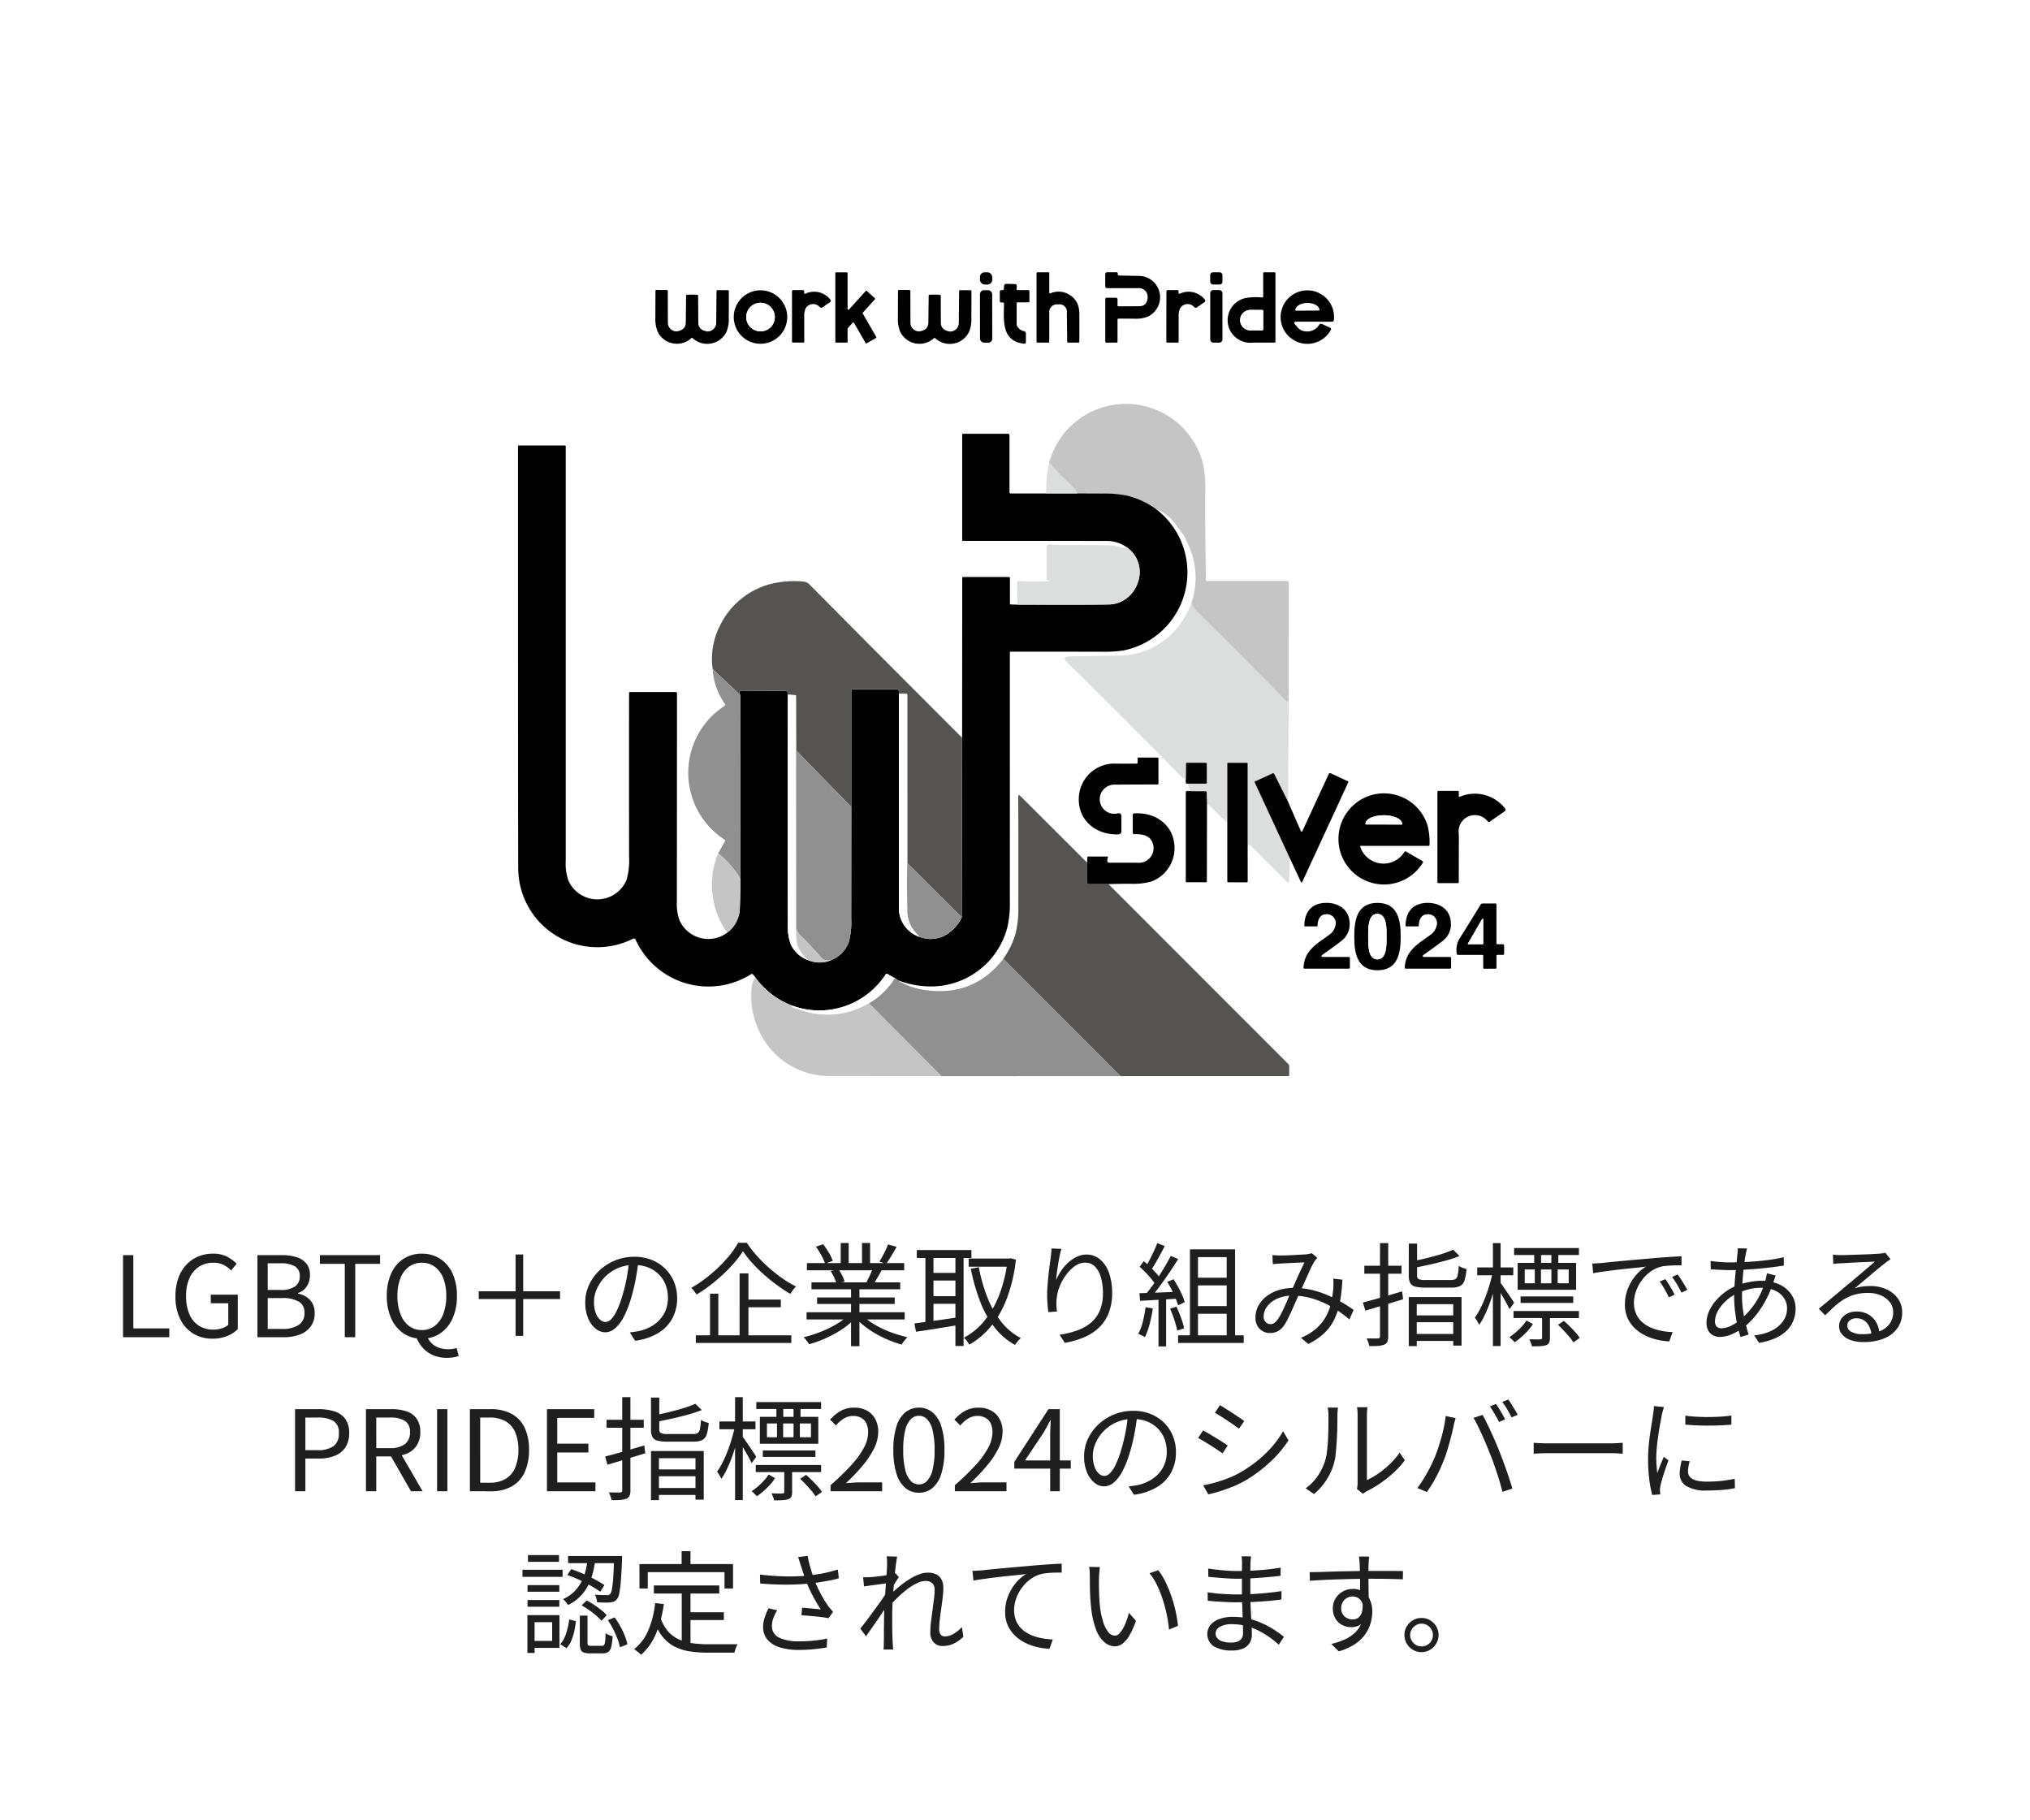
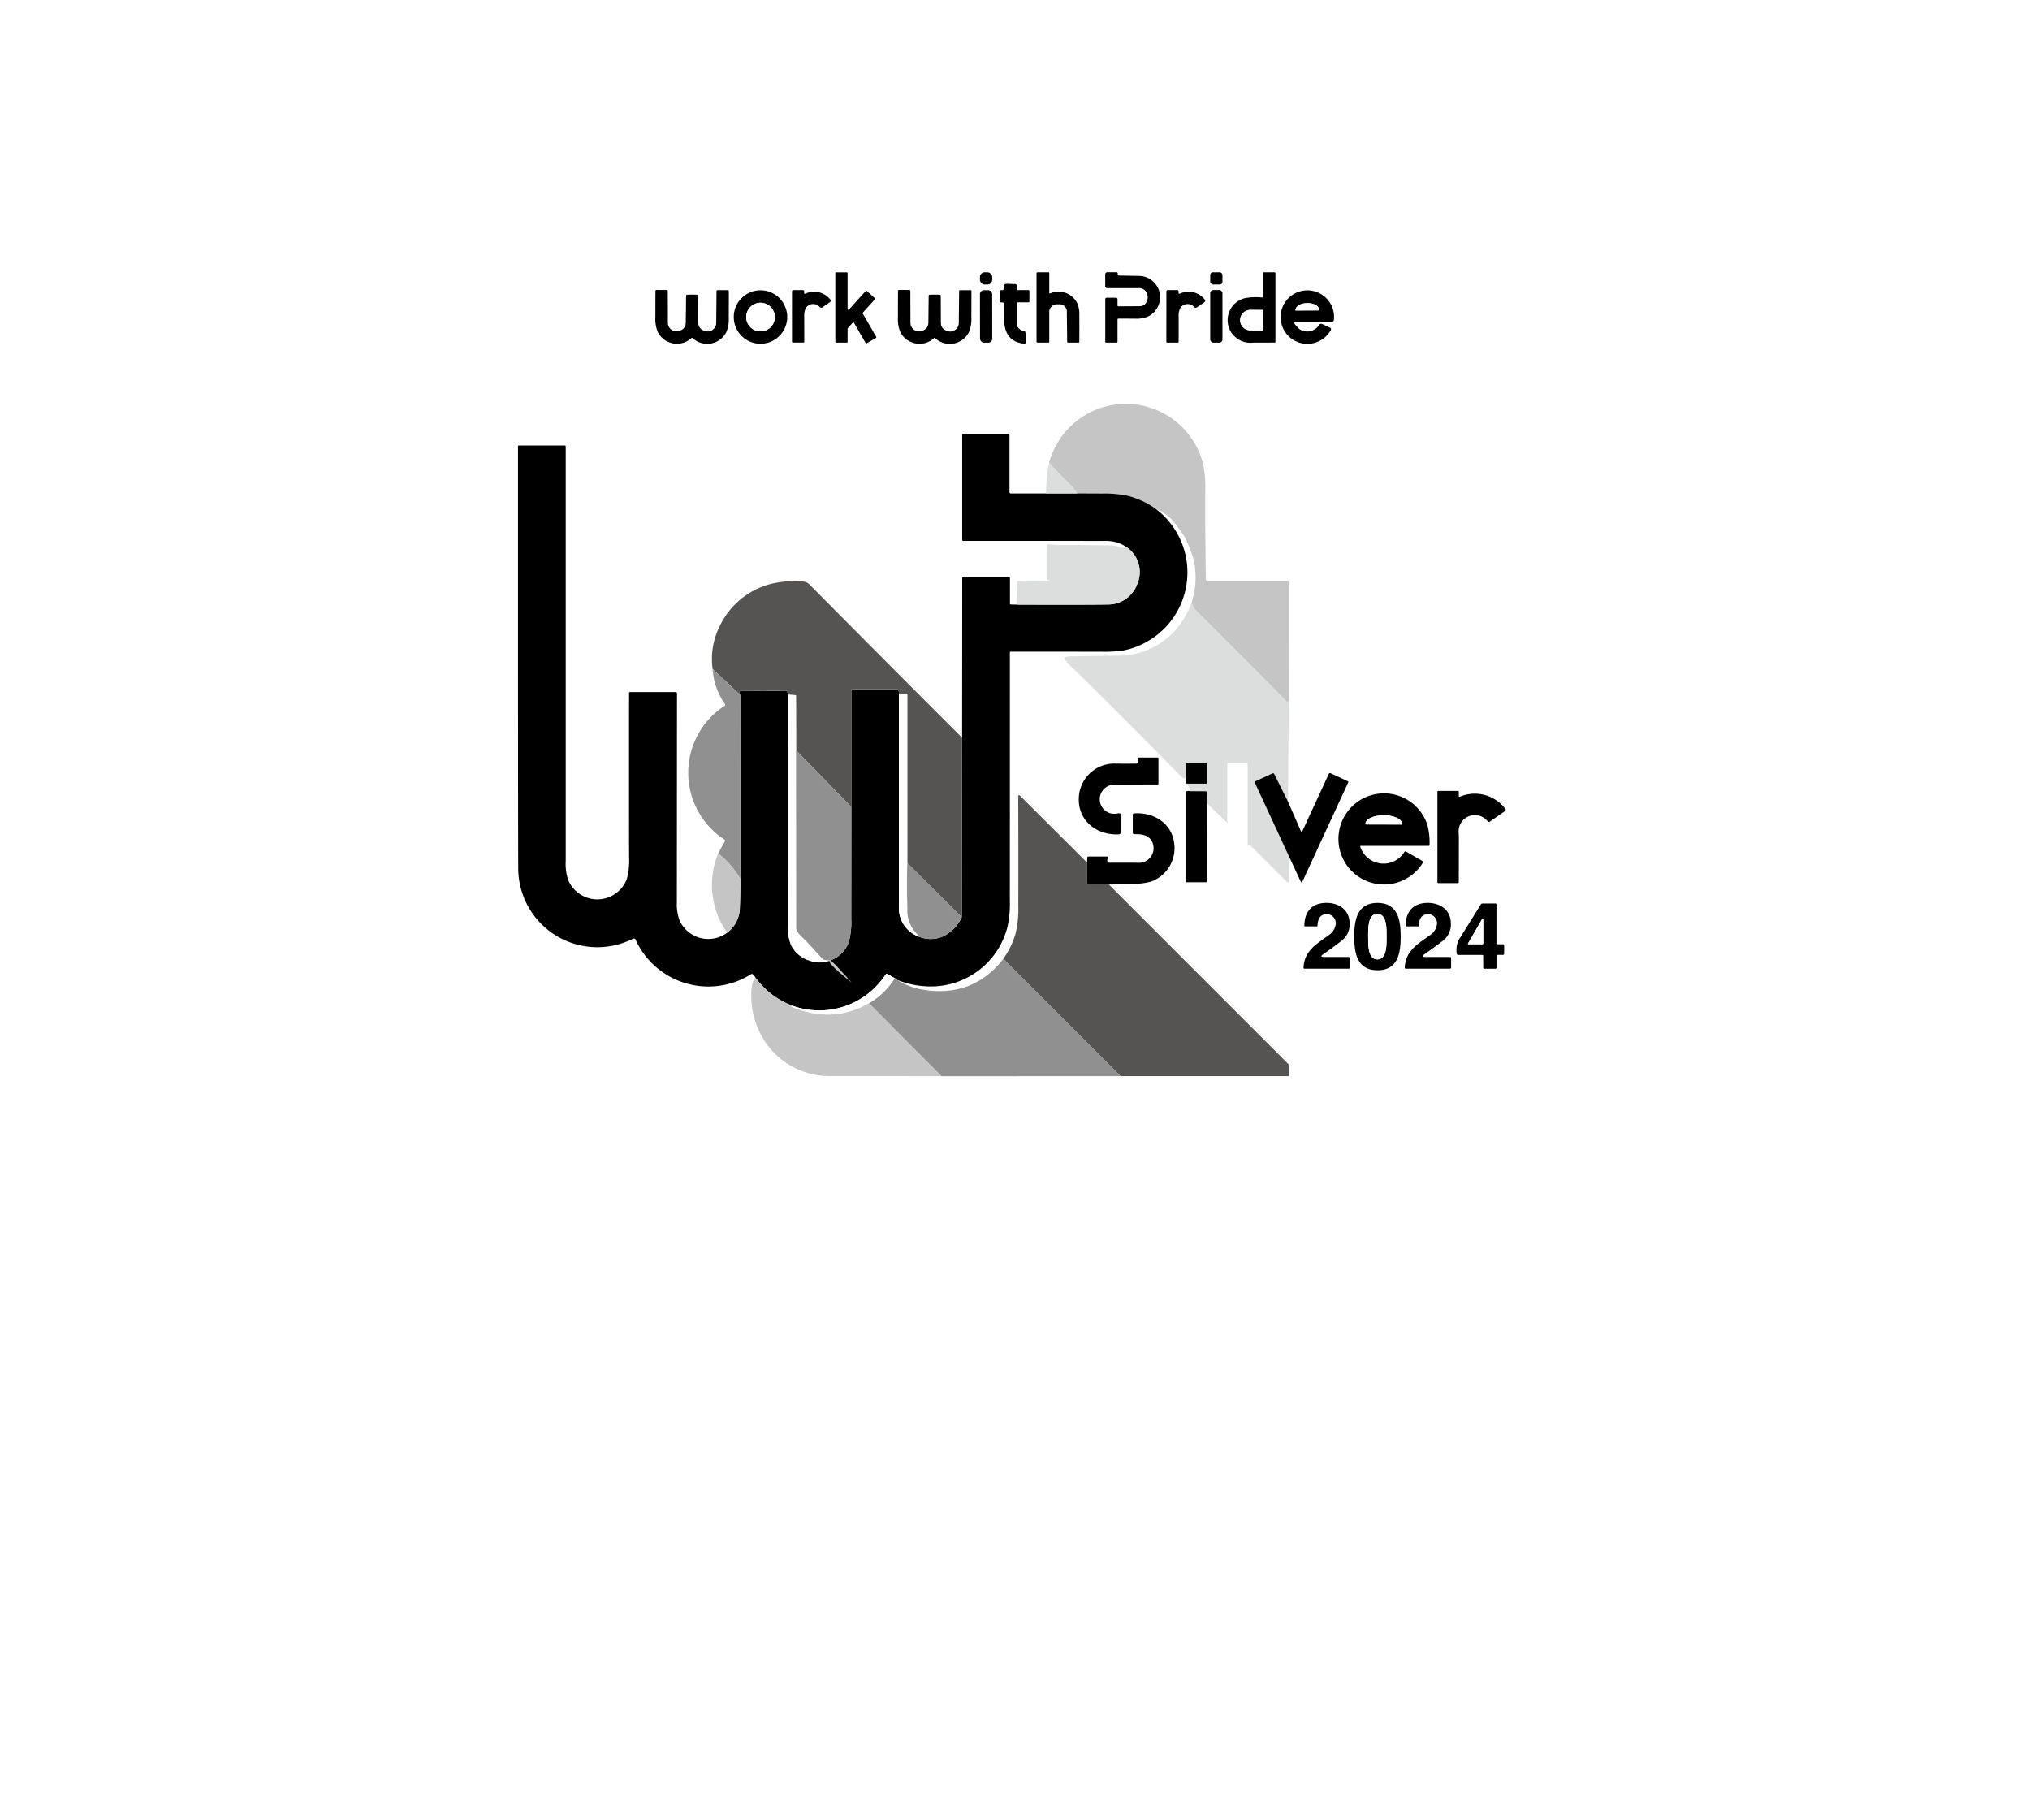
<svg xmlns="http://www.w3.org/2000/svg" width="290" height="260" viewBox="0 0 290 260">
  <g id="グループ_831" data-name="グループ 831" transform="translate(15254 -10880)">
    <path id="パス_7526" data-name="パス 7526" d="M0,0H290V260H0Z" transform="translate(-15254 10880)" fill="#fff" />
-     <path id="パス_7527" data-name="パス 7527" d="M-127.424,0V-11.728h1.472V-1.264h5.136V0Zm12.784.208a5.2,5.2,0,0,1-2.744-.72,4.94,4.94,0,0,1-1.872-2.08,7.229,7.229,0,0,1-.68-3.264,7.605,7.605,0,0,1,.4-2.552,5.441,5.441,0,0,1,1.128-1.912,4.95,4.95,0,0,1,1.7-1.2,5.412,5.412,0,0,1,2.144-.416,4.156,4.156,0,0,1,2.048.456,5.728,5.728,0,0,1,1.328.984l-.8.96a4.176,4.176,0,0,0-1.048-.784,3.115,3.115,0,0,0-1.48-.32,3.683,3.683,0,0,0-2.064.576,3.739,3.739,0,0,0-1.36,1.64,6.087,6.087,0,0,0-.48,2.52,6.578,6.578,0,0,0,.456,2.568,3.629,3.629,0,0,0,1.336,1.664,3.761,3.761,0,0,0,2.128.584,3.844,3.844,0,0,0,1.192-.184,2.486,2.486,0,0,0,.92-.5V-4.848h-2.5V-6.08h3.856v4.928a4.411,4.411,0,0,1-1.512.976A5.5,5.5,0,0,1-114.64.208ZM-108.224,0V-11.728h3.472a6.944,6.944,0,0,1,2.1.288,2.924,2.924,0,0,1,1.416.912,2.542,2.542,0,0,1,.512,1.664,3.026,3.026,0,0,1-.2,1.1,2.486,2.486,0,0,1-.584.9,2.329,2.329,0,0,1-.928.552v.08a3.067,3.067,0,0,1,1.712.9,2.643,2.643,0,0,1,.672,1.9,3.106,3.106,0,0,1-.568,1.912,3.44,3.44,0,0,1-1.568,1.144A6.425,6.425,0,0,1-104.5,0Zm1.472-6.752h1.744a3.586,3.586,0,0,0,2.176-.512,1.688,1.688,0,0,0,.656-1.408,1.575,1.575,0,0,0-.7-1.464,4.049,4.049,0,0,0-2.072-.424h-1.808Zm0,5.568h2.048a4.238,4.238,0,0,0,2.352-.56,1.942,1.942,0,0,0,.848-1.744,1.74,1.74,0,0,0-.832-1.608,4.6,4.6,0,0,0-2.368-.5h-2.048ZM-95.744,0V-10.48H-99.3v-1.248H-90.7v1.248h-3.552V0Zm11.008.208a4.614,4.614,0,0,1-2.6-.744A4.98,4.98,0,0,1-89.1-2.656a7.639,7.639,0,0,1-.64-3.248,7.518,7.518,0,0,1,.64-3.24,4.84,4.84,0,0,1,1.768-2.072,4.727,4.727,0,0,1,2.6-.72,4.688,4.688,0,0,1,2.6.728,4.9,4.9,0,0,1,1.768,2.072,7.464,7.464,0,0,1,.64,3.232,7.639,7.639,0,0,1-.64,3.248,4.98,4.98,0,0,1-1.768,2.12A4.614,4.614,0,0,1-84.736.208Zm0-1.232a2.968,2.968,0,0,0,1.84-.592,3.79,3.79,0,0,0,1.216-1.7A7.094,7.094,0,0,0-81.248-5.9,6.728,6.728,0,0,0-81.68-8.44,3.644,3.644,0,0,0-82.9-10.072a3.053,3.053,0,0,0-1.84-.568,3.062,3.062,0,0,0-1.832.568A3.62,3.62,0,0,0-87.792-8.44,6.728,6.728,0,0,0-88.224-5.9a7.094,7.094,0,0,0,.432,2.592,3.763,3.763,0,0,0,1.224,1.7A2.977,2.977,0,0,0-84.736-1.024Zm3.584,3.968a4.913,4.913,0,0,1-1.984-.384A4.164,4.164,0,0,1-84.616,1.5a4.912,4.912,0,0,1-.92-1.528L-84-.16A2.779,2.779,0,0,0-83.32.88a2.854,2.854,0,0,0,1.04.624,3.906,3.906,0,0,0,1.288.208,4.562,4.562,0,0,0,.7-.048,2.949,2.949,0,0,0,.528-.128l.288,1.136a3.233,3.233,0,0,1-.7.192A5.561,5.561,0,0,1-81.152,2.944Zm16.16-8.4h-5.264V-.192h-1.088V-5.456h-5.264v-1.1h5.264v-5.264h1.088V-6.56h5.264Zm11.216-5.472q-.16,1.248-.408,2.608a24.436,24.436,0,0,1-.632,2.64A14.79,14.79,0,0,1-55.88-2.928a5.466,5.466,0,0,1-1.256,1.664,2.174,2.174,0,0,1-1.408.56,2.186,2.186,0,0,1-1.36-.512A3.659,3.659,0,0,1-60.976-2.7a5.743,5.743,0,0,1-.416-2.28,5.876,5.876,0,0,1,.536-2.48,6.676,6.676,0,0,1,1.488-2.072,7.184,7.184,0,0,1,2.232-1.432,7.1,7.1,0,0,1,2.736-.528,6.612,6.612,0,0,1,2.536.464,5.759,5.759,0,0,1,1.928,1.272A5.659,5.659,0,0,1-48.7-7.88a6,6,0,0,1,.432,2.28,5.988,5.988,0,0,1-.712,2.96A5.548,5.548,0,0,1-51.032-.56,8.438,8.438,0,0,1-54.272.5l-.752-1.184q.384-.048.736-.1t.64-.112a6.335,6.335,0,0,0,1.5-.552,5.121,5.121,0,0,0,1.3-.96,4.429,4.429,0,0,0,.92-1.392,4.68,4.68,0,0,0,.344-1.848,5.059,5.059,0,0,0-.32-1.816,4.28,4.28,0,0,0-.944-1.48,4.457,4.457,0,0,0-1.52-1.008,5.353,5.353,0,0,0-2.048-.368,5.714,5.714,0,0,0-2.376.48A5.743,5.743,0,0,0-58.6-8.584a5.766,5.766,0,0,0-1.144,1.7,4.5,4.5,0,0,0-.4,1.8,4.432,4.432,0,0,0,.264,1.656,2.324,2.324,0,0,0,.64.952,1.189,1.189,0,0,0,.744.3,1.169,1.169,0,0,0,.784-.376A4.324,4.324,0,0,0-56.9-3.768a14.083,14.083,0,0,0,.816-2.184,23.483,23.483,0,0,0,.6-2.448q.248-1.3.36-2.544Zm14.912-1.36a14.1,14.1,0,0,1-1.2,1.608,20.59,20.59,0,0,1-1.584,1.648q-.88.824-1.848,1.576A19.346,19.346,0,0,1-45.488-6.1q-.08-.128-.208-.3t-.272-.352a1.833,1.833,0,0,0-.288-.288,19.322,19.322,0,0,0,2.7-1.88,20.718,20.718,0,0,0,2.352-2.272,13.115,13.115,0,0,0,1.656-2.3h1.232a16.121,16.121,0,0,0,1.44,1.856A20.713,20.713,0,0,0-35.128-9.9a21.469,21.469,0,0,0,1.912,1.5,15.6,15.6,0,0,0,1.936,1.16,3.722,3.722,0,0,0-.44.5q-.216.288-.376.544a20.569,20.569,0,0,1-1.912-1.256q-.968-.712-1.88-1.52a20.465,20.465,0,0,1-1.672-1.656A14.869,14.869,0,0,1-38.864-12.288Zm.112,6.912h5.3v1.1h-5.3ZM-45.6-.272h13.648V.816H-45.6Zm6.256-8.848h1.264V.288h-1.264Zm-4.224,2.9h1.184V.256h-1.184Zm13.792,2.656H-15.76v1.024H-29.776Zm.048-7.024h13.9v1.024h-13.9Zm.656,2.752H-16.4v.992H-29.072Zm.8,2.16h11.088v.928H-28.272Zm4.848-1.7h1.2V1.28h-1.2Zm-1.472-6.08h1.136v3.36H-24.9Zm3.04,0H-20.7v3.3h-1.152Zm-1.952,10.3.96.448A9.711,9.711,0,0,1-24.672-1.16,15.722,15.722,0,0,1-26.992.12a17.48,17.48,0,0,1-2.432.888A2.375,2.375,0,0,0-29.64.664Q-29.776.48-29.92.3a1.7,1.7,0,0,0-.288-.3,16.759,16.759,0,0,0,2.4-.752,16.017,16.017,0,0,0,2.272-1.1A8.676,8.676,0,0,0-23.808-3.152Zm1.952-.032a7.975,7.975,0,0,0,1.24,1.024,12.055,12.055,0,0,0,1.6.912,16.069,16.069,0,0,0,1.8.728,19.105,19.105,0,0,0,1.84.52q-.128.128-.28.312t-.3.384a2.694,2.694,0,0,0-.224.36,16.918,16.918,0,0,1-1.848-.64,15.722,15.722,0,0,1-1.808-.88,13.562,13.562,0,0,1-1.632-1.088,9.514,9.514,0,0,1-1.32-1.232Zm3.712-10.064,1.232.336q-.352.64-.752,1.3t-.736,1.144l-.976-.336q.224-.336.456-.768t.44-.88Q-18.272-12.9-18.144-13.248Zm-2.144,3.376,1.232.32q-.288.528-.592,1.048t-.576.92l-.992-.3q.24-.432.5-.992T-20.288-9.872Zm-8.144-3.056,1.024-.352a10.428,10.428,0,0,1,.808,1.2,7.139,7.139,0,0,1,.568,1.168l-1.088.416a7.123,7.123,0,0,0-.536-1.184A12.273,12.273,0,0,0-28.432-12.928Zm2.1,3.472,1.136-.208a6.975,6.975,0,0,1,.52.872,4.395,4.395,0,0,1,.344.856l-1.184.24a5.733,5.733,0,0,0-.328-.856A7.48,7.48,0,0,0-26.336-9.456Zm19.712-1.776H-.7v1.168h-5.92Zm-7.408-1.216h7.808v1.136h-7.808Zm1.872,3.264h4.144V-8.1H-12.16Zm0,3.328h4.144v1.088H-12.16Zm11.088-5.376h.224l.208-.048.768.208a22.86,22.86,0,0,1-1.3,5.544A14.186,14.186,0,0,1-3.432-1.56a11.348,11.348,0,0,1-3.08,2.616Q-6.656.832-6.88.536A3.556,3.556,0,0,0-7.3.064,9.343,9.343,0,0,0-4.432-2.272a13.459,13.459,0,0,0,2.152-3.7A19.681,19.681,0,0,0-1.072-10.96ZM-5.168-10A23.359,23.359,0,0,0-3.952-5.712a13.788,13.788,0,0,0,1.96,3.48A8.517,8.517,0,0,0,.832.112,3.643,3.643,0,0,0,.544.4Q.384.576.24.76A3.424,3.424,0,0,0,0,1.1,9.655,9.655,0,0,1-2.968-1.464,14.617,14.617,0,0,1-5-5.16,29.066,29.066,0,0,1-6.32-9.776ZM-12.8-12.016h1.152V-1.632H-12.8Zm4.288,0h1.168V1.248H-8.512ZM-14.368-1.968q.8-.112,1.824-.248t2.184-.3q1.16-.168,2.328-.344l.064,1.1q-1.648.272-3.288.536t-2.888.44ZM6.624-12.624q-.128.448-.248,1.032t-.224,1.216q-.1.632-.176,1.208t-.1.992a8,8,0,0,1,.672-1.248A6.274,6.274,0,0,1,7.536-10.6a5.255,5.255,0,0,1,1.256-.872,3.192,3.192,0,0,1,1.432-.336,2.914,2.914,0,0,1,1.9.672,4.38,4.38,0,0,1,1.288,1.9,8.257,8.257,0,0,1,.464,2.912,7.665,7.665,0,0,1-.5,2.888A5.817,5.817,0,0,1,11.984-1.36,7.143,7.143,0,0,1,9.848.016,12.241,12.241,0,0,1,7.12.8L6.368-.352A13.318,13.318,0,0,0,8.792-.936a6.58,6.58,0,0,0,1.976-1.072,4.578,4.578,0,0,0,1.32-1.736A6.252,6.252,0,0,0,12.56-6.3a8.012,8.012,0,0,0-.288-2.248,3.546,3.546,0,0,0-.848-1.544,1.909,1.909,0,0,0-1.408-.56,2.48,2.48,0,0,0-1.44.48A5.523,5.523,0,0,0,7.32-8.936,7.247,7.247,0,0,0,6.4-7.3a6.1,6.1,0,0,0-.432,1.656,5.9,5.9,0,0,0-.056.912A9.552,9.552,0,0,0,6-3.68l-1.232.1q-.064-.448-.12-1.1t-.056-1.44q0-.56.056-1.256t.128-1.408q.072-.712.16-1.368T5.088-11.3q.048-.368.08-.712t.048-.664ZM25.616-8.5H30.8v1.1H25.616Zm0,4.048H30.8v1.1H25.616Zm-.624-8.1H31.44V.4h-1.2V-11.44h-4.1V.4H24.992ZM23.3-.272h9.376V.816H23.3ZM20.32-13.44l1.072.416q-.288.576-.64,1.216t-.688,1.224q-.336.584-.656,1.032l-.832-.368q.3-.464.624-1.08t.624-1.264Q20.128-12.912,20.32-13.44Zm1.936,1.824,1.056.448q-.56.912-1.24,1.912T20.7-7.312q-.688.944-1.3,1.632l-.768-.4q.464-.544.96-1.232t.984-1.44q.488-.752.92-1.488T22.256-11.616Zm-4.448,1.552.592-.8q.448.368.912.816t.848.888a5.5,5.5,0,0,1,.592.792l-.64.928a6.9,6.9,0,0,0-.6-.848q-.376-.464-.824-.928T17.808-10.064ZM21.744-7.9l.9-.384q.352.528.672,1.12t.568,1.152a6.316,6.316,0,0,1,.36,1.008L23.3-4.56a9.489,9.489,0,0,0-.368-1.024q-.24-.576-.544-1.184A12.662,12.662,0,0,0,21.744-7.9ZM17.776-6.288q1.072-.032,2.576-.088t3.088-.136v.992q-1.52.1-2.976.176L17.872-5.2ZM22.16-4.064l.9-.3q.352.736.664,1.6a11.028,11.028,0,0,1,.44,1.488l-.992.336a10.97,10.97,0,0,0-.4-1.512Q22.48-3.328,22.16-4.064Zm-3.5-.224,1.024.176a19.446,19.446,0,0,1-.448,2.232A9.718,9.718,0,0,1,18.56-.016a1.865,1.865,0,0,0-.28-.16l-.352-.168A2.9,2.9,0,0,0,17.6-.48a6.86,6.86,0,0,0,.664-1.752A20.55,20.55,0,0,0,18.656-4.288ZM20.5-5.824h1.088V1.312H20.5Zm16.272-5.9.632.032q.328.016.568.016.32,0,.824-.016t1.048-.048q.544-.032,1.024-.056t.72-.04q.24-.032.44-.072a2.056,2.056,0,0,0,.36-.1l.8.656q-.112.128-.216.256t-.2.272a11.852,11.852,0,0,0-.608,1.176q-.352.76-.744,1.648T40.64-6.3l-.52,1.176-.568,1.28q-.288.648-.568,1.208a7.588,7.588,0,0,1-.536.928,2.667,2.667,0,0,1-.912.856,2.371,2.371,0,0,1-1.1.248A2.018,2.018,0,0,1,34.944-1.2a2.162,2.162,0,0,1-.592-1.6,3.539,3.539,0,0,1,.408-1.672A4.219,4.219,0,0,1,35.9-5.824a5.388,5.388,0,0,1,1.744-.9,7.4,7.4,0,0,1,2.232-.32,10.745,10.745,0,0,1,2.6.312,14.168,14.168,0,0,1,2.352.8,19.378,19.378,0,0,1,2,1.024q.9.536,1.544,1l-.592,1.376a17.539,17.539,0,0,0-1.584-1.208,14.421,14.421,0,0,0-1.92-1.1,12.4,12.4,0,0,0-2.2-.8,9.4,9.4,0,0,0-2.392-.3,5.249,5.249,0,0,0-2.248.44,3.572,3.572,0,0,0-1.424,1.12A2.4,2.4,0,0,0,35.52-2.96a1.059,1.059,0,0,0,.3.808.943.943,0,0,0,.664.28.982.982,0,0,0,.5-.128,1.7,1.7,0,0,0,.464-.432,6.048,6.048,0,0,0,.512-.816q.256-.48.512-1.04t.5-1.136Q39.2-6,39.44-6.5q.32-.7.648-1.456t.656-1.456q.328-.7.6-1.28-.24.016-.68.032t-.952.04l-.968.048-.728.04q-.256.016-.576.04t-.608.056Zm10,3.5a23.188,23.188,0,0,1-.336,3.088,10.194,10.194,0,0,1-.784,2.512,6.881,6.881,0,0,1-1.44,2.008A8.966,8.966,0,0,1,41.9.96L40.848.08a7.651,7.651,0,0,0,2.288-1.416A6.508,6.508,0,0,0,44.5-3.112a7.534,7.534,0,0,0,.688-1.928,16.881,16.881,0,0,0,.28-1.856q.016-.368.024-.752a6.239,6.239,0,0,0-.024-.72Zm9.488-5.152H57.44v4.544a.556.556,0,0,0,.224.528,2.458,2.458,0,0,0,1.008.128h3.6a1.215,1.215,0,0,0,.664-.144.9.9,0,0,0,.312-.584,8.824,8.824,0,0,0,.144-1.288,2.773,2.773,0,0,0,.52.256,3.32,3.32,0,0,0,.584.176,6.9,6.9,0,0,1-.28,1.64,1.337,1.337,0,0,1-.64.808,2.784,2.784,0,0,1-1.24.224H58.608a5.586,5.586,0,0,1-1.44-.144,1.081,1.081,0,0,1-.712-.528,2.354,2.354,0,0,1-.2-1.072Zm6.336.88.912.9a19.9,19.9,0,0,1-1.928.64q-1.08.3-2.232.56t-2.224.464a3.172,3.172,0,0,0-.16-.456,4.054,4.054,0,0,0-.224-.456q1.04-.208,2.128-.472t2.072-.568A14.384,14.384,0,0,0,62.592-12.5ZM56.256-5.744h7.536V1.2H62.608V-4.72H57.392V1.264H56.256Zm.592,2.624H63.04v.976H56.848ZM56.8-.464h6.272V.528H56.8Zm-7.1-4.5q.72-.176,1.632-.432t1.928-.552q1.016-.3,2.04-.6l.144,1.12q-1.408.432-2.832.864t-2.56.768Zm.208-5.248h5.312v1.136H49.9Zm2.24-3.232h1.168v13.3a2.012,2.012,0,0,1-.12.784.823.823,0,0,1-.44.416,3.048,3.048,0,0,1-.832.176,11.994,11.994,0,0,1-1.312.032A2.977,2.977,0,0,0,50.464.72Q50.352.4,50.24.16q.544.016.992.016h.608A.408.408,0,0,0,52.072.1a.289.289,0,0,0,.072-.224Zm20.08,7.616h7.52V-4.9h-7.52ZM71.3-12.736H80.56v.992H71.3Zm-.08,8.992H80.56v1.008H71.216Zm6.352,1.968.848-.56q.416.368.848.8t.808.856a6.286,6.286,0,0,1,.6.776l-.9.64A6.973,6.973,0,0,0,79.2-.04q-.368-.44-.8-.9T77.568-1.776Zm-4.752-7.9v1.968H79.1V-9.68Zm-1.008-.944H80.16v3.84H71.808ZM75.3-3.3h1.12V.1a1.825,1.825,0,0,1-.1.648.684.684,0,0,1-.416.376,3.124,3.124,0,0,1-.816.144q-.5.032-1.248.032a2.228,2.228,0,0,0-.144-.5q-.112-.28-.224-.5Q74.064.3,74.48.312A5.3,5.3,0,0,0,75.04.3.363.363,0,0,0,75.248.24.221.221,0,0,0,75.3.08Zm-2.224.912.912.512A8.172,8.172,0,0,1,72.816-.464,10.319,10.319,0,0,1,71.376.72a4,4,0,0,0-.344-.368A4.42,4.42,0,0,0,70.624,0,9.321,9.321,0,0,0,72-1.12,7.777,7.777,0,0,0,73.072-2.384Zm1.1-9.792h.976v2.128h-.976Zm.08,1.968h.88v3.04h-.88Zm2.368-1.968h.992v2.128h-.992Zm0,1.968h.9v3.04h-.9Zm-10.592.24h5.152v1.12H66.032Zm2.24-3.472h1.1v14.7h-1.1ZM68.24-9.3l.752.24q-.192.96-.472,1.984t-.632,2.016q-.352.992-.752,1.84A9.561,9.561,0,0,1,66.3-1.76a2.416,2.416,0,0,0-.272-.536q-.192-.3-.336-.5a9.438,9.438,0,0,0,.784-1.3,16.643,16.643,0,0,0,.72-1.632q.336-.88.608-1.8A18.06,18.06,0,0,0,68.24-9.3ZM69.3-7.84a6.138,6.138,0,0,1,.424.568l.608.888q.328.48.6.888t.368.584l-.656.9q-.144-.3-.392-.768t-.536-.96q-.288-.5-.544-.92t-.416-.664Zm13.168-2.688q.448-.016.824-.04l.6-.04q.384-.048,1.112-.12t1.672-.16q.944-.088,2.032-.184l2.192-.192q.88-.08,1.664-.136t1.456-.1q.672-.04,1.2-.056v1.28q-.448,0-1.024.016t-1.136.064a4.709,4.709,0,0,0-.976.176,4.66,4.66,0,0,0-1.528.824,5.71,5.71,0,0,0-1.16,1.272,6.006,6.006,0,0,0-.728,1.488,4.832,4.832,0,0,0-.248,1.488,3.853,3.853,0,0,0,.32,1.624,3.441,3.441,0,0,0,.872,1.176,4.8,4.8,0,0,0,1.256.784,7.17,7.17,0,0,0,1.5.456,9.362,9.362,0,0,0,1.576.168L93.472.592A9,9,0,0,1,91.68.344,8.016,8.016,0,0,1,89.968-.28a5.763,5.763,0,0,1-1.456-1.032A4.627,4.627,0,0,1,87.5-2.768a4.664,4.664,0,0,1-.368-1.9,5.991,5.991,0,0,1,.44-2.312A6.844,6.844,0,0,1,88.7-8.848a5.746,5.746,0,0,1,1.424-1.232q-.512.064-1.272.144l-1.624.168q-.864.088-1.736.2t-1.624.216q-.752.1-1.264.216ZM92.912-8.3q.176.256.424.648t.488.8a7.215,7.215,0,0,1,.4.776l-.816.384q-.272-.592-.608-1.176a11.1,11.1,0,0,0-.7-1.08Zm1.744-.672q.192.256.448.64t.5.792q.248.408.44.776l-.832.4q-.288-.592-.632-1.168t-.712-1.072Zm9.936-3.7a1.646,1.646,0,0,0-.1.344q-.04.2-.088.376-.128.656-.256,1.664t-.208,2.152q-.08,1.144-.08,2.248a14.477,14.477,0,0,0,.136,2,18.953,18.953,0,0,0,.352,1.864q.216.888.456,1.64l-1.152.352A16.417,16.417,0,0,1,103.2-1.7q-.208-.952-.336-2a16.951,16.951,0,0,1-.128-2.056q0-.832.056-1.7t.136-1.688q.08-.824.152-1.544t.136-1.248l.032-.416a1.924,1.924,0,0,0,0-.352ZM102-10.688q1.408,0,2.784-.08t2.648-.24q1.272-.16,2.392-.416l.016,1.184q-.864.144-1.864.264t-2.04.208q-1.04.088-2.048.136t-1.9.048q-.336,0-.816-.024l-.96-.048-.816-.04-.032-1.2q.288.048.784.1t1.008.08Q101.664-10.688,102-10.688Zm6.672,1.872a2.094,2.094,0,0,0-.1.264l-.112.336-.1.312a15.709,15.709,0,0,1-1.152,2.7,14.044,14.044,0,0,1-1.456,2.176,10.068,10.068,0,0,1-1.616,1.592,8.408,8.408,0,0,1-1.7.992,4.373,4.373,0,0,1-1.76.4,2.02,2.02,0,0,1-.944-.224,1.668,1.668,0,0,1-.688-.672,2.231,2.231,0,0,1-.256-1.12,4.035,4.035,0,0,1,.352-1.624,6.088,6.088,0,0,1,.968-1.528A7.912,7.912,0,0,1,101.512-6.5a7.748,7.748,0,0,1,1.688-.92,10.854,10.854,0,0,1,1.7-.464,9.039,9.039,0,0,1,1.688-.176,6.029,6.029,0,0,1,2.624.528,4.119,4.119,0,0,1,1.7,1.432,3.579,3.579,0,0,1,.6,2.024,4.627,4.627,0,0,1-.3,1.648A4.133,4.133,0,0,1,110.3-1,5.484,5.484,0,0,1,108.672.112,9.02,9.02,0,0,1,106.288.8L105.6-.272a7.012,7.012,0,0,0,2.5-.672,4.321,4.321,0,0,0,1.616-1.344,3.14,3.14,0,0,0,.576-1.856,2.565,2.565,0,0,0-.432-1.44A3.111,3.111,0,0,0,108.6-6.648a4.532,4.532,0,0,0-2.024-.408,6.885,6.885,0,0,0-1.864.24,10.69,10.69,0,0,0-1.464.512,6.213,6.213,0,0,0-1.64,1.072,5.686,5.686,0,0,0-1.176,1.448A3.1,3.1,0,0,0,100-2.272a1.054,1.054,0,0,0,.232.744.886.886,0,0,0,.68.248,3.3,3.3,0,0,0,1.336-.336,6.272,6.272,0,0,0,1.528-1.024,11.783,11.783,0,0,0,1.992-2.272,11.054,11.054,0,0,0,1.464-3.3q.032-.128.064-.288t.072-.336a1.4,1.4,0,0,0,.04-.3Zm8.176-2.976q.272.032.584.048t.552.016q.24,0,.792-.016t1.248-.04l1.392-.048q.7-.024,1.248-.056l.808-.048q.352-.032.544-.064t.32-.064l.736.928-.44.3a5.492,5.492,0,0,0-.456.352q-.3.224-.816.648t-1.128.944q-.616.52-1.208,1.016l-1.072.9a5.669,5.669,0,0,1,1.128-.264,8.719,8.719,0,0,1,1.1-.072,5.458,5.458,0,0,1,2.36.488,3.973,3.973,0,0,1,1.616,1.336,3.331,3.331,0,0,1,.584,1.936,3.807,3.807,0,0,1-.672,2.24,4.289,4.289,0,0,1-1.9,1.48,7.5,7.5,0,0,1-2.928.52A5.438,5.438,0,0,1,119.36.4a2.761,2.761,0,0,1-1.208-.8,1.8,1.8,0,0,1-.424-1.184,1.881,1.881,0,0,1,.3-1.024,2.168,2.168,0,0,1,.864-.768,2.8,2.8,0,0,1,1.3-.288,3.3,3.3,0,0,1,1.776.44,3.046,3.046,0,0,1,1.088,1.152,3.629,3.629,0,0,1,.432,1.528l-1.152.192A2.785,2.785,0,0,0,121.7-2.04a1.908,1.908,0,0,0-1.528-.664,1.384,1.384,0,0,0-.912.3.909.909,0,0,0-.368.72,1.018,1.018,0,0,0,.592.912,3.092,3.092,0,0,0,1.536.336,6.833,6.833,0,0,0,2.36-.368,3.3,3.3,0,0,0,1.536-1.072,2.718,2.718,0,0,0,.536-1.7,2.3,2.3,0,0,0-.464-1.408,3.133,3.133,0,0,0-1.272-.984,4.5,4.5,0,0,0-1.848-.36,6.945,6.945,0,0,0-1.808.216,6.266,6.266,0,0,0-1.5.616,8.464,8.464,0,0,0-1.376,1q-.68.6-1.448,1.368l-.912-.944q.5-.4,1.1-.9t1.208-1.008q.608-.5,1.128-.944t.872-.728q.336-.272.84-.7t1.048-.888l1.032-.88q.488-.416.792-.672-.256,0-.752.024t-1.1.048q-.608.024-1.208.056L118.7-10.6q-.488.024-.744.04l-.528.032a4.2,4.2,0,0,0-.528.064ZM-102.848,22V10.272H-99.5a7.344,7.344,0,0,1,2.3.328,2.989,2.989,0,0,1,1.536,1.08,3.4,3.4,0,0,1,.544,2.032,3.537,3.537,0,0,1-.544,2.032,3.247,3.247,0,0,1-1.52,1.192,6.022,6.022,0,0,1-2.256.392h-1.936V22Zm1.472-5.872h1.744a3.744,3.744,0,0,0,2.288-.576,2.171,2.171,0,0,0,.752-1.84,1.9,1.9,0,0,0-.776-1.76,4.5,4.5,0,0,0-2.328-.48h-1.68ZM-92.72,22V10.272h3.664a6.6,6.6,0,0,1,2.12.312,2.893,2.893,0,0,1,1.448,1.032,3.205,3.205,0,0,1,.528,1.936,3.379,3.379,0,0,1-.528,1.944,3.142,3.142,0,0,1-1.448,1.152,5.57,5.57,0,0,1-2.12.376h-2.192V22Zm1.472-6.16h1.968a3.4,3.4,0,0,0,2.112-.568,2.037,2.037,0,0,0,.736-1.72,1.759,1.759,0,0,0-.736-1.616,3.977,3.977,0,0,0-2.112-.464h-1.968Zm4.96,6.16-3.072-5.36,1.168-.784L-84.624,22Zm3.728,0V10.272h1.472V22Zm4.688,0V10.272h2.928a6.219,6.219,0,0,1,3.04.68,4.357,4.357,0,0,1,1.856,1.976,7.262,7.262,0,0,1,.624,3.168,7.435,7.435,0,0,1-.624,3.184,4.441,4.441,0,0,1-1.84,2.024,5.941,5.941,0,0,1-2.992.7Zm1.472-1.216h1.328a4.4,4.4,0,0,0,2.3-.552A3.376,3.376,0,0,0-71.4,18.624a6.353,6.353,0,0,0,.456-2.528,6.211,6.211,0,0,0-.456-2.528,3.309,3.309,0,0,0-1.376-1.56,4.5,4.5,0,0,0-2.3-.536H-76.4ZM-66.864,22V10.272h6.752V11.52h-5.28V15.2h4.448v1.264h-4.448v4.272h5.456V22ZM-52,8.624h1.184v4.544a.556.556,0,0,0,.224.528,2.458,2.458,0,0,0,1.008.128h3.6a1.215,1.215,0,0,0,.664-.144.9.9,0,0,0,.312-.584,8.824,8.824,0,0,0,.144-1.288,2.773,2.773,0,0,0,.52.256,3.32,3.32,0,0,0,.584.176,6.9,6.9,0,0,1-.28,1.64,1.337,1.337,0,0,1-.64.808,2.784,2.784,0,0,1-1.24.224h-3.728a5.586,5.586,0,0,1-1.44-.144,1.081,1.081,0,0,1-.712-.528,2.354,2.354,0,0,1-.2-1.072Zm6.336.88.912.9a19.9,19.9,0,0,1-1.928.64q-1.08.3-2.232.56t-2.224.464a3.172,3.172,0,0,0-.16-.456,4.053,4.053,0,0,0-.224-.456q1.04-.208,2.128-.472t2.072-.568A14.384,14.384,0,0,0-45.664,9.5ZM-52,16.256h7.536V23.2h-1.184V17.28h-5.216v5.984H-52Zm.592,2.624h6.192v.976h-6.192Zm-.048,2.656h6.272v.992h-6.272Zm-7.1-4.5q.72-.176,1.632-.432T-55,16.056q1.016-.3,2.04-.6l.144,1.12q-1.408.432-2.832.864t-2.56.768Zm.208-5.248h5.312v1.136h-5.312Zm2.24-3.232h1.168v13.3a2.012,2.012,0,0,1-.12.784.823.823,0,0,1-.44.416,3.048,3.048,0,0,1-.832.176,11.993,11.993,0,0,1-1.312.032,2.977,2.977,0,0,0-.144-.544q-.112-.32-.224-.56.544.016.992.016h.608a.408.408,0,0,0,.232-.08.289.289,0,0,0,.072-.224Zm20.08,7.616h7.52V17.1h-7.52Zm-.928-6.912H-27.7v.992H-36.96Zm-.08,8.992H-27.7v1.008H-37.04Zm6.352,1.968.848-.56q.416.368.848.8t.808.856a6.285,6.285,0,0,1,.6.776l-.9.64a6.972,6.972,0,0,0-.576-.776q-.368-.44-.8-.9T-30.688,20.224Zm-4.752-7.9v1.968h6.288V12.32Zm-1.008-.944H-28.1v3.84h-8.352ZM-32.96,18.7h1.12V22.1a1.825,1.825,0,0,1-.1.648.684.684,0,0,1-.416.376,3.124,3.124,0,0,1-.816.144q-.5.032-1.248.032a2.229,2.229,0,0,0-.144-.5q-.112-.28-.224-.5.592.016,1.008.024a5.3,5.3,0,0,0,.56-.008.363.363,0,0,0,.208-.064.221.221,0,0,0,.048-.16Zm-2.224.912.912.512a8.172,8.172,0,0,1-1.168,1.408,10.319,10.319,0,0,1-1.44,1.184,3.994,3.994,0,0,0-.344-.368A4.419,4.419,0,0,0-37.632,22a9.321,9.321,0,0,0,1.376-1.12A7.776,7.776,0,0,0-35.184,19.616Zm1.1-9.792h.976v2.128h-.976Zm.08,1.968h.88v3.04H-34Zm2.368-1.968h.992v2.128h-.992Zm0,1.968h.9v3.04h-.9Zm-10.592.24h5.152v1.12h-5.152Zm2.24-3.472h1.1v14.7h-1.1Zm-.032,4.144.752.24q-.192.96-.472,1.984t-.632,2.016q-.352.992-.752,1.84a9.562,9.562,0,0,1-.832,1.456,2.416,2.416,0,0,0-.272-.536q-.192-.3-.336-.5a9.439,9.439,0,0,0,.784-1.3,16.643,16.643,0,0,0,.72-1.632q.336-.88.608-1.8A18.059,18.059,0,0,0-40.016,12.7Zm1.056,1.456a6.137,6.137,0,0,1,.424.568l.608.888q.328.48.6.888t.368.584l-.656.9q-.144-.3-.392-.768t-.536-.96q-.288-.5-.544-.92t-.416-.664ZM-26.352,22v-.864a36.286,36.286,0,0,0,3.032-2.944,11.69,11.69,0,0,0,1.768-2.472,4.807,4.807,0,0,0,.576-2.152,2.955,2.955,0,0,0-.232-1.2,1.79,1.79,0,0,0-.712-.824,2.282,2.282,0,0,0-1.216-.3,2.479,2.479,0,0,0-1.336.384,4.412,4.412,0,0,0-1.1.976l-.848-.832a6.109,6.109,0,0,1,1.52-1.248,3.853,3.853,0,0,1,1.936-.464,3.672,3.672,0,0,1,1.816.424,2.982,2.982,0,0,1,1.184,1.2,3.729,3.729,0,0,1,.424,1.816,5.381,5.381,0,0,1-.584,2.368,12.2,12.2,0,0,1-1.616,2.44,28.975,28.975,0,0,1-2.408,2.536q.464-.032.968-.072t.952-.04h3.248V22Zm12.624.208a2.959,2.959,0,0,1-1.928-.672A4.262,4.262,0,0,1-16.928,19.5a11.043,11.043,0,0,1-.448-3.408,10.809,10.809,0,0,1,.448-3.384,4.151,4.151,0,0,1,1.272-1.992,3,3,0,0,1,1.928-.656,2.972,2.972,0,0,1,1.936.664,4.235,4.235,0,0,1,1.264,1.992A10.732,10.732,0,0,1-10.08,16.1a11.043,11.043,0,0,1-.448,3.408,4.294,4.294,0,0,1-1.264,2.032A2.95,2.95,0,0,1-13.728,22.208Zm0-1.184a1.6,1.6,0,0,0,1.176-.512,3.508,3.508,0,0,0,.784-1.608,11.637,11.637,0,0,0,.28-2.808,11.434,11.434,0,0,0-.28-2.792,3.434,3.434,0,0,0-.784-1.584,1.612,1.612,0,0,0-1.176-.5,1.621,1.621,0,0,0-1.168.5,3.386,3.386,0,0,0-.792,1.584,11.434,11.434,0,0,0-.28,2.792,11.637,11.637,0,0,0,.28,2.808,3.458,3.458,0,0,0,.792,1.608A1.608,1.608,0,0,0-13.728,21.024ZM-8.592,22v-.864A36.286,36.286,0,0,0-5.56,18.192,11.69,11.69,0,0,0-3.792,15.72a4.807,4.807,0,0,0,.576-2.152,2.955,2.955,0,0,0-.232-1.2,1.79,1.79,0,0,0-.712-.824,2.282,2.282,0,0,0-1.216-.3,2.479,2.479,0,0,0-1.336.384,4.412,4.412,0,0,0-1.1.976l-.848-.832a6.109,6.109,0,0,1,1.52-1.248A3.853,3.853,0,0,1-5.2,10.064a3.672,3.672,0,0,1,1.816.424,2.982,2.982,0,0,1,1.184,1.2A3.729,3.729,0,0,1-1.776,13.5a5.381,5.381,0,0,1-.584,2.368,12.2,12.2,0,0,1-1.616,2.44,28.975,28.975,0,0,1-2.408,2.536q.464-.032.968-.072t.952-.04h3.248V22ZM5.024,22V14q0-.432.032-1.056T5.1,11.872H5.04q-.224.416-.456.856T4.1,13.6l-2.672,4H7.968v1.168H-.1v-.96l4.88-7.536H6.4V22ZM17.488,11.072q-.16,1.248-.408,2.608a24.437,24.437,0,0,1-.632,2.64,14.79,14.79,0,0,1-1.064,2.752,5.466,5.466,0,0,1-1.256,1.664,2.056,2.056,0,0,1-2.768.048,3.659,3.659,0,0,1-1.072-1.48,5.743,5.743,0,0,1-.416-2.28,5.876,5.876,0,0,1,.536-2.48A6.676,6.676,0,0,1,11.9,12.472a7.184,7.184,0,0,1,2.232-1.432,7.1,7.1,0,0,1,2.736-.528,6.612,6.612,0,0,1,2.536.464,5.759,5.759,0,0,1,1.928,1.272A5.659,5.659,0,0,1,22.56,14.12a6,6,0,0,1,.432,2.28,5.988,5.988,0,0,1-.712,2.96,5.548,5.548,0,0,1-2.048,2.08,8.438,8.438,0,0,1-3.24,1.056l-.752-1.184q.384-.048.736-.1t.64-.112a6.335,6.335,0,0,0,1.5-.552,5.121,5.121,0,0,0,1.3-.96,4.429,4.429,0,0,0,.92-1.392,4.68,4.68,0,0,0,.344-1.848,5.059,5.059,0,0,0-.32-1.816,4.28,4.28,0,0,0-.944-1.48,4.457,4.457,0,0,0-1.52-1.008,5.353,5.353,0,0,0-2.048-.368,5.747,5.747,0,0,0-5.328,3.432,4.5,4.5,0,0,0-.4,1.8,4.432,4.432,0,0,0,.264,1.656,2.324,2.324,0,0,0,.64.952,1.189,1.189,0,0,0,.744.3,1.169,1.169,0,0,0,.784-.376,4.324,4.324,0,0,0,.816-1.216,14.083,14.083,0,0,0,.816-2.184,23.482,23.482,0,0,0,.6-2.448q.248-1.3.36-2.544ZM29.28,9.712q.352.192.832.5t.992.64q.512.336.952.632t.7.488L32,13.056q-.288-.208-.72-.512t-.928-.632q-.5-.328-.968-.624t-.824-.5Zm-2.4,11.44q.88-.16,1.808-.424t1.84-.624a12.7,12.7,0,0,0,1.712-.824,18.618,18.618,0,0,0,2.464-1.7A16.434,16.434,0,0,0,36.752,15.6,13.839,13.839,0,0,0,38.3,13.424l.768,1.312a16.484,16.484,0,0,1-2.632,3.1,20.15,20.15,0,0,1-3.512,2.624,15.558,15.558,0,0,1-1.768.856q-.952.392-1.872.68t-1.672.448Zm-.016-7.84q.352.176.848.472t1.008.608q.512.312.96.6t.7.48l-.736,1.12q-.3-.224-.744-.52t-.936-.608q-.5-.312-.976-.6T26.16,14.4Zm21.984,8.352a3.045,3.045,0,0,0,.072-.424,4.585,4.585,0,0,0,.024-.472V11.184q0-.464-.032-.776T48.864,10h1.472q0,.1-.032.416t-.032.768v9.232a11.734,11.734,0,0,0,1.6-.928,13.065,13.065,0,0,0,1.656-1.344,10.174,10.174,0,0,0,1.416-1.664l.752,1.088a12.74,12.74,0,0,1-1.608,1.776,16.36,16.36,0,0,1-1.912,1.52A16.245,16.245,0,0,1,50.24,22q-.192.112-.328.208t-.216.16Zm-7.328-.08a7,7,0,0,0,1.712-1.744A8.2,8.2,0,0,0,44.3,17.648a7.255,7.255,0,0,0,.272-1.36q.1-.816.144-1.736t.056-1.792q.008-.872.008-1.544a5.612,5.612,0,0,0-.032-.632q-.032-.28-.08-.536h1.472q-.016.1-.032.28t-.032.408q-.016.224-.016.464,0,.672-.016,1.576t-.072,1.888q-.056.984-.144,1.864A8.087,8.087,0,0,1,45.568,18a8.5,8.5,0,0,1-1.1,2.416A9.064,9.064,0,0,1,42.72,22.4ZM68.7,9.536a7.866,7.866,0,0,1,.448.664q.24.392.472.792t.392.736l-.864.384q-.24-.5-.608-1.128t-.688-1.1Zm1.76-.64a7.964,7.964,0,0,1,.472.688q.248.4.488.792a7.565,7.565,0,0,1,.384.7l-.864.384q-.256-.528-.616-1.144a9.424,9.424,0,0,0-.712-1.064ZM59.952,17.184q.256-.624.5-1.36T60.92,14.3q.216-.792.376-1.568a13.314,13.314,0,0,0,.224-1.48l1.424.3a3,3,0,0,1-.1.376q-.064.2-.112.408t-.08.384q-.08.368-.224.96t-.336,1.3q-.192.7-.416,1.416t-.48,1.32q-.288.736-.664,1.512t-.808,1.512q-.432.736-.88,1.376l-1.36-.576a18.9,18.9,0,0,0,1.4-2.184A22.871,22.871,0,0,0,59.952,17.184Zm7.872-.608q-.24-.624-.528-1.312t-.608-1.384q-.32-.7-.616-1.312A10.623,10.623,0,0,0,65.5,11.52l1.3-.432q.24.416.536,1.024t.616,1.3q.32.688.624,1.392t.56,1.344q.24.592.512,1.32t.536,1.472q.264.744.488,1.44t.384,1.24l-1.424.464q-.192-.816-.488-1.768t-.632-1.92Q68.176,17.424,67.824,16.576Zm6.272-1.5.592.04q.352.024.776.032t.856.008h8.768q.608,0,1.04-.032t.688-.048V16.64l-.712-.048q-.472-.032-1-.032H76.32q-.656,0-1.248.024t-.976.056ZM95.76,11.2q.656.1,1.528.152T99.1,11.4q.936-.008,1.792-.064t1.448-.152v1.3q-.64.064-1.5.1t-1.776.04q-.92,0-1.784-.04t-1.52-.1Zm.624,6.512q-.112.432-.176.784a3.842,3.842,0,0,0-.064.688,1.284,1.284,0,0,0,.12.536,1.136,1.136,0,0,0,.416.464,2.457,2.457,0,0,0,.824.32,6.225,6.225,0,0,0,1.344.12,19.049,19.049,0,0,0,2.048-.1,18.442,18.442,0,0,0,1.92-.312l.032,1.344a14.71,14.71,0,0,1-1.752.248q-1,.088-2.248.088a5.328,5.328,0,0,1-2.952-.64,2.02,2.02,0,0,1-.936-1.76,5.5,5.5,0,0,1,.072-.856q.072-.456.2-1.032ZM92.7,9.968q-.032.128-.088.328l-.112.4q-.056.2-.088.344-.08.448-.192,1.032t-.216,1.248q-.1.664-.192,1.344t-.144,1.32q-.056.64-.056,1.184,0,.592.04,1.12t.1,1.12q.144-.368.3-.784t.328-.824q.168-.408.3-.728l.672.512q-.208.576-.448,1.264t-.424,1.32q-.184.632-.264,1-.032.176-.064.384a1.268,1.268,0,0,0-.016.336q.016.128.024.28t.024.28l-1.152.08a15.873,15.873,0,0,1-.416-2.184,22.71,22.71,0,0,1-.176-2.952q0-.88.08-1.8t.208-1.792q.128-.872.248-1.6t.184-1.224q.048-.288.08-.584a5.154,5.154,0,0,0,.032-.552ZM-61.04,31.68h1.1a14.858,14.858,0,0,1-.352,1.912,8.928,8.928,0,0,1-.672,1.816A6.4,6.4,0,0,1-62.1,37a6.4,6.4,0,0,1-1.76,1.256,2.386,2.386,0,0,0-.312-.448,3.125,3.125,0,0,0-.392-.4,5.418,5.418,0,0,0,1.616-1.1A5.586,5.586,0,0,0-61.92,34.9a7.341,7.341,0,0,0,.584-1.584A13.77,13.77,0,0,0-61.04,31.68Zm-2.928,2.288.576-.848q.832.288,1.728.68t1.688.816a13.412,13.412,0,0,1,1.32.792l-.592.944a13.968,13.968,0,0,0-1.32-.832q-.792-.448-1.68-.864A15.2,15.2,0,0,0-63.968,33.968Zm6.7-2.72h1.136v.5q-.08,1.888-.176,3.056a15.374,15.374,0,0,1-.224,1.776,1.815,1.815,0,0,1-.336.832.982.982,0,0,1-.4.336,1.887,1.887,0,0,1-.56.128,6.63,6.63,0,0,1-.792.024q-.5-.008-1.08-.04a3.085,3.085,0,0,0-.1-.552,1.822,1.822,0,0,0-.224-.536q.56.048,1.024.056t.656.008a.559.559,0,0,0,.512-.16,1.616,1.616,0,0,0,.248-.7,15.489,15.489,0,0,0,.184-1.632q.08-1.088.128-2.9Zm-4.9,8.512h1.1v3.872q0,.288.1.368a.756.756,0,0,0,.432.08h1.5a.416.416,0,0,0,.32-.12.964.964,0,0,0,.16-.5q.048-.384.064-1.2a1.415,1.415,0,0,0,.288.184,2.805,2.805,0,0,0,.368.152q.192.064.352.112a7.579,7.579,0,0,1-.192,1.512,1.235,1.235,0,0,1-.44.736,1.426,1.426,0,0,1-.808.2h-1.776a2.62,2.62,0,0,1-.92-.128.719.719,0,0,1-.44-.464,2.98,2.98,0,0,1-.112-.912Zm-1.52.544.96.256q-.08.7-.232,1.424a7.143,7.143,0,0,1-.424,1.352,3.746,3.746,0,0,1-.688,1.08l-.9-.576a3.271,3.271,0,0,0,.632-.968,7.415,7.415,0,0,0,.408-1.232A11.5,11.5,0,0,0-63.68,40.3Zm1.776-2,.72-.7a8.672,8.672,0,0,1,1.072.624q.544.368,1.024.752a5.727,5.727,0,0,1,.768.72l-.736.8a7.118,7.118,0,0,0-.752-.736,11.935,11.935,0,0,0-1.008-.776Q-61.36,38.608-61.9,38.3Zm3.744,2.112.976-.4a12.031,12.031,0,0,1,.808,1.272,11.446,11.446,0,0,1,.64,1.352,7.523,7.523,0,0,1,.376,1.216l-1.072.432a6.77,6.77,0,0,0-.352-1.216A13.249,13.249,0,0,0-57.4,41.7,12.813,12.813,0,0,0-58.16,40.416Zm-5.68-9.168h7.088v1.024H-63.84Zm-5.792,4.16h4.544v.944h-4.544Zm.064-4.288h4.432v.96h-4.432Zm-.064,6.416h4.544v.96h-4.544Zm-.72-4.32h5.728v1.008h-5.728Zm1.264,6.48h4.016v4.672h-4.016v-.992h2.976V40.7h-2.976Zm-.56,0h1.024V45.1h-1.024Zm18.064-4.24h9.344v1.152h-9.344Zm4.608,3.824h5.392V40.4h-5.392Zm-.624-3.248h1.248v8.112l-1.248-.176Zm-3.808,1.936,1.248.144a16.485,16.485,0,0,1-1.12,4.24,8.308,8.308,0,0,1-2.128,3.008,2.339,2.339,0,0,0-.28-.264q-.184-.152-.376-.3t-.336-.248a6.7,6.7,0,0,0,2.04-2.72A13.71,13.71,0,0,0-51.408,37.968Zm.768,2.064a5.656,5.656,0,0,0,1.088,1.984A4.644,4.644,0,0,0-48,43.168a6.913,6.913,0,0,0,1.944.544,17.156,17.156,0,0,0,2.3.144h3.472q.432,0,.656-.016-.08.144-.176.368t-.168.448a3.2,3.2,0,0,0-.1.4h-3.744a17.524,17.524,0,0,1-2.632-.184,7.075,7.075,0,0,1-2.176-.68,5.44,5.44,0,0,1-1.72-1.408,7.722,7.722,0,0,1-1.264-2.368Zm3.024-9.472h1.264v2.592h-1.264Zm-6.032,1.84h13.376v3.488H-41.5V33.552h-10.96v2.336h-1.184Zm23.072.256-.184-.592q-.1-.336-.216-.656l1.36-.176q.08.464.224,1.048t.336,1.184q.192.6.384,1.112a14.457,14.457,0,0,0,.928,2.072,17.739,17.739,0,0,0,1.056,1.736q.176.224.352.432l.352.416-.656.9q-.288-.064-.76-.128t-1.024-.12q-.552-.056-1.1-.1t-.976-.08l.1-1.072q.448.032.952.08t.96.088q.456.04.744.072-.336-.512-.72-1.176t-.744-1.408q-.36-.744-.632-1.464-.256-.7-.432-1.248T-30.576,32.656ZM-36.432,33.9q1.344.16,2.6.224t2.384.032q1.128-.032,2.04-.128.64-.08,1.352-.192t1.416-.288q.7-.176,1.328-.368l.144,1.248a10.956,10.956,0,0,1-1.232.3q-.672.128-1.344.24t-1.264.176a32.144,32.144,0,0,1-3.4.192q-1.88.016-3.992-.16Zm2.464,5.1a6.514,6.514,0,0,0-.552,1.112,3.155,3.155,0,0,0-.2,1.112,1.758,1.758,0,0,0,.992,1.664,6.086,6.086,0,0,0,2.768.544,18.811,18.811,0,0,0,2.264-.1,16.022,16.022,0,0,0,1.864-.3l-.064,1.28q-.736.128-1.76.24a22.046,22.046,0,0,1-2.368.112,8.7,8.7,0,0,1-2.632-.384,3.681,3.681,0,0,1-1.72-1.1,2.737,2.737,0,0,1-.608-1.816,4.1,4.1,0,0,1,.216-1.3,11.856,11.856,0,0,1,.552-1.352Zm26.592,3.776a4.857,4.857,0,0,1-1.376.984,3.658,3.658,0,0,1-1.568.344A1.7,1.7,0,0,1-11.6,43.6a2.079,2.079,0,0,1-.5-1.5A12.031,12.031,0,0,1-12,40.64q.1-.784.208-1.608t.208-1.568a10.545,10.545,0,0,0,.1-1.336,1.308,1.308,0,0,0-.336-1,1.36,1.36,0,0,0-.96-.312,2.942,2.942,0,0,0-1.248.328,7.974,7.974,0,0,0-1.408.88,14.918,14.918,0,0,0-1.408,1.232q-.688.68-1.264,1.352l.032-1.584q.3-.32.776-.752t1.056-.9a12.2,12.2,0,0,1,1.24-.864,7.542,7.542,0,0,1,1.3-.64,3.568,3.568,0,0,1,1.24-.24,2.638,2.638,0,0,1,1.248.264,1.672,1.672,0,0,1,.736.752,2.525,2.525,0,0,1,.24,1.128,12.312,12.312,0,0,1-.088,1.368q-.088.776-.208,1.608t-.208,1.616a12.635,12.635,0,0,0-.088,1.392,1.176,1.176,0,0,0,.2.688.715.715,0,0,0,.632.288,2.442,2.442,0,0,0,1.192-.344,5.245,5.245,0,0,0,1.224-.984Zm-10.752-7.648q-.192.016-.584.072t-.888.12q-.5.064-1.008.136l-.96.136-.128-1.312q.256.016.5.008t.536-.024q.336-.016.824-.072t1.024-.128q.536-.072,1.008-.16a5.19,5.19,0,0,0,.744-.184l.464.56q-.144.192-.32.472t-.352.568q-.176.288-.3.512l-.5,2.176q-.272.432-.672,1.024t-.84,1.24q-.44.648-.888,1.28t-.816,1.16l-.816-1.1q.3-.368.712-.9t.864-1.16l.9-1.224q.44-.6.784-1.112t.52-.832l.064-.816Zm-.144-2.656q0-.272-.008-.576a4.685,4.685,0,0,0-.056-.608l1.5.048q-.064.32-.16,1t-.184,1.608q-.088.928-.176,1.952t-.136,2.024q-.048,1-.048,1.848v1.336q0,.616.016,1.216t.048,1.3q.016.208.032.48t.048.5h-1.392a4.406,4.406,0,0,0,.04-.488q.008-.264.008-.456.016-.768.016-1.36t.008-1.224q.008-.632.024-1.512,0-.352.032-.968t.08-1.36q.048-.744.1-1.512t.1-1.448q.048-.68.08-1.16T-18.272,32.48Zm12.192.9q.464-.016.832-.04l.592-.04q.384-.048,1.112-.12t1.672-.16q.944-.088,2.032-.184l2.192-.192q.88-.08,1.664-.136t1.456-.1q.672-.04,1.2-.056v1.28q-.448-.016-1.024,0T4.512,33.7a5.054,5.054,0,0,0-.976.184,4.66,4.66,0,0,0-1.528.824A5.885,5.885,0,0,0,.12,37.464a4.861,4.861,0,0,0-.248,1.48,3.9,3.9,0,0,0,.32,1.64,3.441,3.441,0,0,0,.872,1.176,4.757,4.757,0,0,0,1.264.784,7.032,7.032,0,0,0,1.5.448,11.2,11.2,0,0,0,1.568.176L4.928,44.5a9.085,9.085,0,0,1-1.784-.248,7.978,7.978,0,0,1-1.72-.624A5.763,5.763,0,0,1-.032,42.592,4.627,4.627,0,0,1-1.04,41.136a4.664,4.664,0,0,1-.368-1.9,5.991,5.991,0,0,1,.44-2.312A6.844,6.844,0,0,1,.16,35.056a5.746,5.746,0,0,1,1.424-1.232q-.512.064-1.264.144t-1.624.168q-.872.088-1.736.2t-1.624.216q-.76.1-1.272.216Zm18.208-.544q-.032.192-.056.48l-.048.576q-.024.288-.024.5-.016.5-.008,1.128t.032,1.312q.024.68.088,1.352a12.02,12.02,0,0,0,.432,2.328,4.778,4.778,0,0,0,.744,1.56,1.263,1.263,0,0,0,1,.56.852.852,0,0,0,.592-.28,3.271,3.271,0,0,0,.552-.752,7.474,7.474,0,0,0,.48-1.056,10.632,10.632,0,0,0,.36-1.176L17.28,40.5a11.479,11.479,0,0,1-.968,2.152,3.812,3.812,0,0,1-.992,1.144,1.805,1.805,0,0,1-1.048.352,2.335,2.335,0,0,1-1.456-.552A4.322,4.322,0,0,1,11.6,41.8a12.357,12.357,0,0,1-.736-3.3q-.08-.7-.12-1.52T10.7,35.424q-.008-.736-.008-1.2,0-.272-.016-.7a3.182,3.182,0,0,0-.1-.72Zm8.336.448a8.6,8.6,0,0,1,.824,1.272,14.873,14.873,0,0,1,.72,1.552q.328.824.592,1.7a17.843,17.843,0,0,1,.432,1.752q.168.872.248,1.672L22,41.76a18.432,18.432,0,0,0-.336-2.216,20.667,20.667,0,0,0-.592-2.192,15.786,15.786,0,0,0-.816-2.008,8.086,8.086,0,0,0-1.04-1.632ZM33.728,31.3q-.032.208-.056.464t-.04.608q0,.24-.008.72t-.008,1.08V36.5q0,.8.032,1.68t.08,1.712q.048.832.08,1.52T33.84,42.5a2.309,2.309,0,0,1-.264,1.072,2.009,2.009,0,0,1-.88.84,3.581,3.581,0,0,1-1.672.328,4.812,4.812,0,0,1-2.64-.6,2.116,2.116,0,0,1-.472-3.032,2.9,2.9,0,0,1,1.272-.856,5.655,5.655,0,0,1,1.984-.312,9.206,9.206,0,0,1,2.376.3,11.47,11.47,0,0,1,2.04.744,13.055,13.055,0,0,1,1.648.936q.72.488,1.184.872L37.68,43.92a12.506,12.506,0,0,0-2.808-1.968,9.278,9.278,0,0,0-1.808-.7,7.784,7.784,0,0,0-2.056-.264,3.272,3.272,0,0,0-1.752.384,1.111,1.111,0,0,0-.6.944,1.05,1.05,0,0,0,.224.648,1.5,1.5,0,0,0,.72.472,3.9,3.9,0,0,0,1.28.176,2.833,2.833,0,0,0,.848-.12,1.206,1.206,0,0,0,.616-.424,1.37,1.37,0,0,0,.232-.848q0-.464-.024-1.208T32.5,39.432q-.032-.84-.056-1.624T32.416,36.5v-2.24q0-.56.008-1.072t.008-.928q0-.192-.016-.5a3.462,3.462,0,0,0-.048-.464ZM27.6,33.04q.4.064.928.128t1.112.12q.584.056,1.12.08t.936.024q1.52,0,3.112-.112t3.144-.368l-.016,1.168q-.88.1-1.92.192t-2.136.16q-1.1.064-2.168.064-.56,0-1.328-.048t-1.512-.112q-.744-.064-1.256-.112Zm-.08,3.392q.432.064.96.128t1.088.1q.56.032,1.072.056t.912.024q1.168,0,2.264-.056t2.16-.16q1.064-.1,2.1-.264l-.016,1.2q-.8.112-1.592.184t-1.584.12q-.792.048-1.616.072t-1.736.024q-.544,0-1.256-.032t-1.44-.08q-.728-.048-1.3-.112Zm23.072-5.1q0,.08-.024.288t-.032.408q-.008.2-.024.312-.016.3-.016.832V34.32q0,.624.008,1.264t.016,1.2q.008.56.008.944L49.3,37.12V35.384q0-.6-.008-1.192T49.264,33.1q-.016-.5-.032-.768-.016-.32-.048-.616t-.048-.392Zm-8.5,2.224q.656,0,1.488-.024t1.768-.056q.936-.032,1.9-.048l1.848-.032q.888-.016,1.64-.016h2.792q.632,0,1.12.008t.776.008l-.016,1.184q-.672-.032-1.8-.056T50.72,34.5q-1.04,0-2.168.024t-2.264.056q-1.136.032-2.2.088t-1.96.12Zm8.4,4.656a4.469,4.469,0,0,1-.312,1.776,2.316,2.316,0,0,1-.864,1.072,2.343,2.343,0,0,1-1.288.352,2.866,2.866,0,0,1-.968-.168,2.475,2.475,0,0,1-.848-.512,2.428,2.428,0,0,1-.592-.848,2.879,2.879,0,0,1-.216-1.144,2.661,2.661,0,0,1,.384-1.424,2.834,2.834,0,0,1,1.032-.992,2.788,2.788,0,0,1,1.4-.368,2.529,2.529,0,0,1,2.5,1.576,4.077,4.077,0,0,1,.32,1.656,6.059,6.059,0,0,1-.232,1.632,5.255,5.255,0,0,1-.768,1.6,5.636,5.636,0,0,1-1.456,1.4,8.213,8.213,0,0,1-2.328,1.048l-1.072-1.056a10.21,10.21,0,0,0,1.952-.656,5.192,5.192,0,0,0,1.456-.976,3.906,3.906,0,0,0,.9-1.344,4.646,4.646,0,0,0,.312-1.76,2.2,2.2,0,0,0-.464-1.568,1.5,1.5,0,0,0-1.12-.48,1.617,1.617,0,0,0-.784.2,1.574,1.574,0,0,0-.6.584,1.73,1.73,0,0,0-.232.912,1.451,1.451,0,0,0,.488,1.168,1.708,1.708,0,0,0,1.144.416,1.32,1.32,0,0,0,.848-.28,1.557,1.557,0,0,0,.5-.848,3.525,3.525,0,0,0,.024-1.416ZM58.064,40.1a2.339,2.339,0,0,1,1.232.328,2.573,2.573,0,0,1,.88.88,2.4,2.4,0,0,1,0,2.448,2.644,2.644,0,0,1-.88.888,2.412,2.412,0,0,1-2.456,0,2.55,2.55,0,0,1-.88-.888,2.448,2.448,0,0,1,0-2.448,2.464,2.464,0,0,1,.888-.88A2.364,2.364,0,0,1,58.064,40.1Zm0,4.064A1.612,1.612,0,0,0,59.7,42.528a1.553,1.553,0,0,0-.216-.8,1.678,1.678,0,0,0-.584-.592,1.568,1.568,0,0,0-.832-.224,1.51,1.51,0,0,0-.8.224,1.746,1.746,0,0,0-.592.592,1.51,1.51,0,0,0-.224.8,1.58,1.58,0,0,0,.224.824,1.657,1.657,0,0,0,.592.592A1.553,1.553,0,0,0,58.064,44.16Z" transform="translate(-15109 11071)" fill="#1f1f1f" />
    <g id="_132934-33-236e52b836472915aeae8efa4bafd1f8-655x655" data-name="132934-33-236e52b836472915aeae8efa4bafd1f8-655x655" transform="translate(-15277.249 10777.647)">
      <path id="パス_7342" data-name="パス 7342" d="M254.752,149.309V151.2a.111.111,0,0,1-.111.111h-1.531A.111.111,0,0,1,253,151.2v-9.815a.111.111,0,0,1,.111-.111h1.528a.111.111,0,0,1,.111.111v5.131a.111.111,0,0,0,.192.076l2.4-2.654a.111.111,0,0,1,.154-.006l1.147,1.036a.111.111,0,0,1,.009.154l-1.72,1.906a.111.111,0,0,0-.015.131l1.927,3.336a.111.111,0,0,1-.041.151l-1.324.763a.111.111,0,0,1-.151-.041l-1.665-2.887a.111.111,0,0,0-.178-.017l-.7.774a.111.111,0,0,0-.029.076Z" transform="translate(-110.418 -0.022)" />
      <rect id="長方形_931" data-name="長方形 931" width="1.752" height="1.752" rx="0.67" transform="translate(163.239 141.246) rotate(-0.2)" />
      <path id="パス_7343" data-name="パス 7343" d="M353.723,144.25a2.979,2.979,0,0,1,3.859,1.449,3.763,3.763,0,0,1,.282,1.612q.017,1.289,0,3.842a.121.121,0,0,1-.137.134h-1.455a.124.124,0,0,1-.14-.137l-.052-4.145a1.049,1.049,0,0,0-1.217-1.173h-.076a1.1,1.1,0,0,0-1.217,1.24v4.069a.127.127,0,0,1-.143.146H351.9a.131.131,0,0,1-.148-.148v-9.751a.148.148,0,0,1,.148-.148h1.525a.129.129,0,0,1,.146.146v2.759Q353.569,144.311,353.723,144.25Z" transform="translate(-180.426 0)" />
      <path id="パス_7344" data-name="パス 7344" d="M387.354,147.862a.124.124,0,0,0-.122.125v3.155a.13.13,0,0,1-.148.146H385.64a.138.138,0,0,1-.157-.154v-6.04a.19.19,0,0,1,.215-.215h1.292a.214.214,0,0,1,.242.242v.841a.131.131,0,0,0,.151.148l2.978-.02q1.062-.006,1.188-1.246s-.006-.048-.017-.137a1.225,1.225,0,0,0-1.356-1.2H385.8a.286.286,0,0,1-.323-.323v-1.607a.3.3,0,0,1,.341-.341h1.26a.165.165,0,0,1,.186.186v.087a.2.2,0,0,0,.2.2q1.848.032,2.817.052a3.052,3.052,0,0,1,1.289,5.81,4.38,4.38,0,0,1-1.895.3Q387.875,147.862,387.354,147.862Z" transform="translate(-204.338 0)" />
      <rect id="長方形_932" data-name="長方形 932" width="1.746" height="1.746" rx="0.38" transform="translate(196.139 141.244) rotate(0.1)" />
      <path id="パス_7345" data-name="パス 7345" d="M450.684,144.686v-3.28a.127.127,0,0,1,.143-.146h1.461a.129.129,0,0,1,.146.146v9.812a.079.079,0,0,1-.079.079q-.294.006-3.114.012a3.277,3.277,0,0,1-3.333-1.837,3.242,3.242,0,0,1,2.16-4.514,8.4,8.4,0,0,1,2.433-.1A.149.149,0,0,0,450.684,144.686Zm-.006,4.75.012-2.672a.122.122,0,0,0-.122-.122l-1.677-.006a1.457,1.457,0,0,0-1.5,1.415v.076a1.456,1.456,0,0,0,1.484,1.426l1.677.006A.122.122,0,0,0,450.678,149.436Z" transform="translate(-246.979 -0.015)" />
      <path id="パス_7346" data-name="パス 7346" d="M336.14,149.715v3.053a.333.333,0,0,0,.052.18,1.471,1.471,0,0,0,.926.736.349.349,0,0,1,.338.384v1.185q0,.262-.262.233c-3.254-.364-2.9-3.336-2.864-5.684a.185.185,0,0,0-.21-.212h-.175a.19.19,0,0,1-.215-.215v-1.31a.2.2,0,0,1,.227-.227h.09a.239.239,0,0,0,.271-.282q-.026-.611.3-.617.454-.006,1.31.032a.207.207,0,0,1,.21.169.979.979,0,0,1-.017.469.18.18,0,0,0,.175.221h1.516q.146,0,.146.151v1.452a.126.126,0,0,1-.143.143h-1.534A.122.122,0,0,0,336.14,149.715Z" transform="translate(-167.65 -4.039)" />
      <path id="パス_7347" data-name="パス 7347" d="M169.913,156.766h-.026a.128.128,0,0,0-.035.009,3.062,3.062,0,0,1-4.84-.867,4.8,4.8,0,0,1-.332-2.087q0-2.288.012-3.746a.138.138,0,0,1,.154-.154l1.461.012a.126.126,0,0,1,.143.14l.015,4.482a1.245,1.245,0,0,0,1.19,1.286.146.146,0,0,0,.052,0q1.3-.178,1.316-1.26l.044-3.819a.14.14,0,0,1,.148-.157q.358-.02.713-.017t.713.02a.14.14,0,0,1,.148.157l.02,3.822q.006,1.08,1.31,1.266a.234.234,0,0,0,.052,0,1.246,1.246,0,0,0,1.2-1.281l.044-4.482a.126.126,0,0,1,.143-.14l1.461,0a.135.135,0,0,1,.151.154q.006,1.461-.009,3.746a4.767,4.767,0,0,1-.343,2.087,3.063,3.063,0,0,1-4.846.838.114.114,0,0,0-.032-.009Z" transform="translate(-47.804 -6.154)" />
      <path id="パス_7348" data-name="パス 7348" d="M210.787,153.909a3.819,3.819,0,1,1-3.819-3.819,3.819,3.819,0,0,1,3.819,3.819Zm-1.773.006a2.043,2.043,0,1,0-2.043,2.043A2.043,2.043,0,0,0,209.015,153.915Z" transform="translate(-75.077 -6.274)" />
      <path id="パス_7349" data-name="パス 7349" d="M233.654,150.5a2.941,2.941,0,0,1,3.51.795.257.257,0,0,1-.047.442l-.987.687a.324.324,0,0,1-.489-.067,1.24,1.24,0,0,0-1.982.288,2.63,2.63,0,0,0-.18,1.132q0,1.959.006,3.58a.115.115,0,0,1-.128.131h-1.476a.133.133,0,0,1-.151-.148v-7.134a.19.19,0,0,1,.215-.215h1.313a.184.184,0,0,1,.207.21v.175Q233.465,150.575,233.654,150.5Z" transform="translate(-95.339 -6.204)" />
      <path id="パス_7350" data-name="パス 7350" d="M288.977,150.582q.358,0,.713.023a.14.14,0,0,1,.148.157l.017,3.825q.006,1.083,1.31,1.269a.234.234,0,0,0,.052,0,1.247,1.247,0,0,0,1.2-1.281l.047-4.488a.126.126,0,0,1,.143-.14h1.464a.135.135,0,0,1,.151.154q0,1.461-.012,3.749a4.8,4.8,0,0,1-.346,2.09,3.066,3.066,0,0,1-4.852.835.114.114,0,0,0-.032-.009h-.052a.114.114,0,0,0-.032.009,3.068,3.068,0,0,1-4.846-.87,4.807,4.807,0,0,1-.329-2.093q0-2.288.015-3.749a.135.135,0,0,1,.151-.154l1.464.012a.126.126,0,0,1,.143.14l.015,4.488a1.245,1.245,0,0,0,1.188,1.289.236.236,0,0,0,.052,0q1.307-.175,1.321-1.257l.044-3.825a.143.143,0,0,1,.151-.157Q288.619,150.582,288.977,150.582Z" transform="translate(-132.196 -6.147)" />
      <rect id="長方形_933" data-name="長方形 933" width="1.746" height="7.498" rx="0.57" transform="translate(163.241 143.803) rotate(-0.1)" />
      <path id="パス_7351" data-name="パス 7351" d="M417.226,150.367q0,.2.189.125a2.946,2.946,0,0,1,3.513.8.257.257,0,0,1-.047.442l-.99.687a.324.324,0,0,1-.489-.067,1.241,1.241,0,0,0-1.985.285,2.661,2.661,0,0,0-.183,1.135q0,1.959,0,3.583a.115.115,0,0,1-.128.131l-1.479,0a.132.132,0,0,1-.151-.148l.009-7.143a.192.192,0,0,1,.218-.215l1.313,0a.184.184,0,0,1,.207.21Z" transform="translate(-225.606 -6.196)" />
      <rect id="長方形_934" data-name="長方形 934" width="1.746" height="7.504" rx="0.43" transform="translate(196.137 143.784)" />
      <path id="パス_7352" data-name="パス 7352" d="M473.864,154.574q-.62,0-.207.463l.355.4a1.555,1.555,0,0,0,.992.509,1.994,1.994,0,0,0,2.023-.894.339.339,0,0,1,.474-.122l1.051.486a.251.251,0,0,1,.119.419,3.822,3.822,0,1,1-4.436-5.565,3.811,3.811,0,0,1,4.913,4.072.258.258,0,0,1-.256.236Zm-.169-1.592,3.341-.017a.032.032,0,0,0,.032-.032v-.012c0-.552-.751-.995-1.671-.99h-.076c-.919.005-1.662.456-1.659,1.007v.012A.032.032,0,0,0,473.7,152.982Z" transform="translate(-265.345 -6.276)" />
      <circle id="楕円形_115" data-name="楕円形 115" cx="2.043" cy="2.043" r="2.043" transform="translate(129.851 145.597)" fill="#fff" />
      <path id="パス_7353" data-name="パス 7353" d="M478.882,157.461a.032.032,0,0,1-.032-.032v-.012c0-.551.74-1,1.659-1.007h.076c.92-.005,1.668.438,1.671.99v.012a.032.032,0,0,1-.032.032Z" transform="translate(-270.532 -10.755)" fill="#fff" />
      <path id="パス_7354" data-name="パス 7354" d="M454.983,162.53a.122.122,0,0,1-.122.122l-1.677-.006a1.456,1.456,0,0,1-1.484-1.426v-.076a1.457,1.457,0,0,1,1.5-1.415l1.677.006a.122.122,0,0,1,.122.122Z" transform="translate(-251.284 -13.109)" fill="#fff" />
      <path id="パス_7355" data-name="パス 7355" d="M392.162,248.234l-.081.1a.139.139,0,0,1-.2.035.363.363,0,0,1-.087-.07q-6.243-6.351-12.574-12.612a3.3,3.3,0,0,1-.952-1.426,11.5,11.5,0,0,0,.311-6.124,15.6,15.6,0,0,0-1.051-2.812,5.844,5.844,0,0,0-.608-1.059q-1.013-1.406-1.435-1.869a6.584,6.584,0,0,0-2.352-1.589,11.686,11.686,0,0,0-4.22-1.906,17.234,17.234,0,0,0-3.475-.271q-1.837-.006-3.5-.015a7.047,7.047,0,0,0-1.115-1.371l-1.246-1.19q-.867-.946-1.65-1.845a12.36,12.36,0,0,1,1.886-3.848,11.377,11.377,0,0,1,20.115,4.046,17.023,17.023,0,0,1,.306,3.953q-.032,4.724.087,12.565a.2.2,0,0,0,.2.2h11.456a.176.176,0,0,1,.175.178Z" transform="translate(-184.807 -45.79)" fill="#c5c5c5" />
      <path id="パス_7356" data-name="パス 7356" d="M172.7,229.022l4.436-.006q1.665.009,3.5.015a17.236,17.236,0,0,1,3.475.271,11.685,11.685,0,0,1,4.22,1.906,11.368,11.368,0,0,1-4.663,20.258,18.928,18.928,0,0,1-3.012.166q-6.386-.012-13.031-.012a.109.109,0,0,0-.108.111q0,25.174-.006,35.466a15.087,15.087,0,0,1-.358,3.81,11.275,11.275,0,0,1-10.269,8.417,12.953,12.953,0,0,1-5.472-.917q-.032-.16-.352-.253l-1.042-.594a.152.152,0,0,0-.221.047,12.177,12.177,0,0,1-1.778,2.107,11.281,11.281,0,0,1-11.538,2.39,11.542,11.542,0,0,1-5.341-4.069,1.284,1.284,0,0,0-.355-.431.205.205,0,0,0-.247-.009,11.429,11.429,0,0,1-16.48-4.913.274.274,0,0,0-.416-.14,11.3,11.3,0,0,1-16.358-9.925q-.038-5.335-.035-60.462a.079.079,0,0,1,.079-.079h6.6a.123.123,0,0,1,.14.14q0,24.053,0,59.2a7.3,7.3,0,0,0,.375,2.788,4.523,4.523,0,0,0,8.336-.143,10.525,10.525,0,0,0,.338-3.353q-.012-15.03,0-23.285a.13.13,0,0,1,.131-.128H119.8a.163.163,0,0,1,.163.163q0,4.715-.02,29.889a6.6,6.6,0,0,0,.384,2.558,4.506,4.506,0,0,0,8.615-1.834q.073-1.936.084-4.087l-.032-26.271q-.306-.62.282-.614,3.109.029,6.229.017a.2.2,0,0,1,.207.134,1.3,1.3,0,0,1,.087.422q-.044,16.381,0,32.771a7.3,7.3,0,0,0,.431,2.919,4.371,4.371,0,0,0,2.48,2.23,4.231,4.231,0,0,0,3.219.015,4.409,4.409,0,0,0,2.55-2.529,10.437,10.437,0,0,0,.373-3.353q.009-7.981.012-16.02l0-16.7a.125.125,0,0,1,.125-.125h6.4a.2.2,0,0,1,.2.131,1.035,1.035,0,0,1,.076.509q.017,15.237,0,30.486a4.336,4.336,0,0,0,2.934,4.258,4.434,4.434,0,0,0,3.327-.052,5.685,5.685,0,0,0,2.721-2.745l.047-25.645.017-22.816a.133.133,0,0,1,.148-.148h6.534a.135.135,0,0,1,.134.137v3.641a.133.133,0,0,0,.146.151l.949.02q10.272.032,12.967-.02a4.37,4.37,0,0,0,2.678-.931,4.656,4.656,0,0,0,1.534-2.206,4.334,4.334,0,0,0-1.543-5.012,5.018,5.018,0,0,0-2.96-.931q-10.222-.009-20.441-.009a.134.134,0,0,1-.151-.151V220.646a.129.129,0,0,1,.146-.146h6.4a.21.21,0,0,1,.21.21v8.161a.153.153,0,0,0,.154.151Z" transform="translate(0 -56.191)" />
      <path id="パス_7357" data-name="パス 7357" d="M356.893,234.62q.783.9,1.65,1.845l1.246,1.19a7.049,7.049,0,0,1,1.115,1.371l-4.436.006A20.444,20.444,0,0,1,356.893,234.62Z" transform="translate(-183.77 -66.201)" fill="#dcdedd" />
      <path id="パス_7358" data-name="パス 7358" d="M357.915,275.132a4.334,4.334,0,0,1,1.543,5.012,4.656,4.656,0,0,1-1.534,2.206,4.369,4.369,0,0,1-2.678.931q-2.7.052-12.967.02l-.07-3.164a.188.188,0,0,1,.058-.142.194.194,0,0,1,.146-.053q1.863.1,3.749.07a3.165,3.165,0,0,0,.568-.1q.306-.073,0-.076a.634.634,0,0,1-.2-.073.18.18,0,0,1-.108-.175V275.08a.41.41,0,0,1,.48-.4,6.918,6.918,0,0,0,1.228.111q5.117-.009,7.672.058a3.81,3.81,0,0,1,1.027.227A1.626,1.626,0,0,0,357.915,275.132Z" transform="translate(-173.662 -94.594)" fill="#dcdedd" />
      <path id="パス_7359" data-name="パス 7359" d="M228.168,315.227l-.047,25.645-7.783-7.745,0-24a.142.142,0,0,0-.154-.16l-1.042-.041a1.035,1.035,0,0,0-.076-.509.2.2,0,0,0-.2-.131h-6.4a.125.125,0,0,0-.125.125l0,16.7-7.888-8.089-.012-7.766a.108.108,0,0,0-.1-.108l-1.062-.07a1.3,1.3,0,0,0-.087-.422.2.2,0,0,0-.207-.134q-3.12.012-6.229-.017-.588-.006-.282.614l-3.938-3.711a10.415,10.415,0,0,1,1.051-6.2,11.17,11.17,0,0,1,7.073-5.9,14.034,14.034,0,0,1,4.82-.387,1.411,1.411,0,0,1,.92.448Q217.219,304.289,228.168,315.227Z" transform="translate(-67.479 -107.503)" fill="#555452" />
      <path id="パス_7360" data-name="パス 7360" d="M383.636,303.51a3.3,3.3,0,0,0,.952,1.426q6.331,6.261,12.574,12.612a.363.363,0,0,0,.087.07.139.139,0,0,0,.2-.035l.081-.1-.111,14.4-1.956-3.932a.2.2,0,0,0-.262-.093l-2.5,1.147a.09.09,0,0,0-.044.119l5.012,10.816-.087,3.237q-.012.5-.364.146l-5.108-5.108a.379.379,0,0,0-.24-.113.218.218,0,0,0-.2.089.3.3,0,0,0-.015.178v-11.9a.1.1,0,0,0-.114-.116h-2.692a.1.1,0,0,0-.1.1v8.47l-2.9-2.771-.049-1.586a.141.141,0,0,0-.16-.151l-2.23-.009a3.532,3.532,0,0,0-.381-1.08l2.64,0a.138.138,0,0,0,.157-.154v-2.66a.154.154,0,0,0-.175-.175h-2.634a.138.138,0,0,0-.157.154l-.017,2.1a.688.688,0,0,1-.565-.166q-7.591-7.736-15.31-15.342a11.542,11.542,0,0,1-1.432-1.5.217.217,0,0,1-.028-.191.223.223,0,0,1,.136-.14,2.207,2.207,0,0,1,.655-.1q.183-.006,6.764-.116a10.84,10.84,0,0,0,9.212-4.869A14.631,14.631,0,0,0,383.636,303.51Z" transform="translate(-190.17 -115.04)" fill="#dcdedd" />
      <path id="パス_7361" data-name="パス 7361" d="M188.226,339.651l.032,26.271a13.489,13.489,0,0,0-3.178-3.656l.966-1.726a.167.167,0,0,0-.052-.221,11.392,11.392,0,0,1,0-19.114.2.2,0,0,0,.049-.277,9.588,9.588,0,0,1-1.755-4.989Z" transform="translate(-59.233 -138.031)" fill="#909090" />
      <path id="パス_7362" data-name="パス 7362" d="M285.389,372.212q-.082,3.353.015,6.427a4.793,4.793,0,0,0,1.275,3.6,3.2,3.2,0,0,1,.445.512,4.336,4.336,0,0,1-2.934-4.258q.017-15.249,0-30.486l1.042.041a.142.142,0,0,1,.154.16Z" transform="translate(-132.53 -146.588)" fill="#fff" />
      <path id="パス_7363" data-name="パス 7363" d="M230.813,356.493l.023,25.523A8.09,8.09,0,0,0,231,384.3a5.175,5.175,0,0,0,1.548,2.166,4.371,4.371,0,0,1-2.48-2.23,7.3,7.3,0,0,1-.431-2.919q-.044-16.39,0-32.771l1.062.07a.108.108,0,0,1,.1.108Z" transform="translate(-93.839 -146.971)" fill="#fff" />
      <path id="パス_7364" data-name="パス 7364" d="M241.618,383.929q0,8.039-.012,16.02a10.437,10.437,0,0,1-.373,3.353,4.409,4.409,0,0,1-2.55,2.529q-.949.047-1.2-.23l-2.241-2.451q-.017-.02-.766-.742a2.938,2.938,0,0,1-.725-1.045l-.023-25.523Z" transform="translate(-96.757 -166.318)" fill="#909090" />
      <path id="パス_7365" data-name="パス 7365" d="M380.9,380.094v-.568a.137.137,0,0,1,.137-.137h2.724a.119.119,0,0,1,.119.119v3.63a.1.1,0,0,1-.1.1q-1.135-.006-5.975.02a2.149,2.149,0,0,0-2.122,1.211,2.082,2.082,0,0,0,2.407,2.89q.495-.079.495.425v2.078a.443.443,0,0,1-.483.5c-3.138.108-5.8-2.026-5.594-5.341a5.065,5.065,0,0,1,5.227-4.765q1.383.02,3.007,0A.142.142,0,0,0,380.9,380.094Z" transform="translate(-195.136 -168.834)" />
      <path id="パス_7366" data-name="パス 7366" d="M425.2,384.916q-.3.122-.186-.728l.017-2.1a.138.138,0,0,1,.157-.154h2.634a.154.154,0,0,1,.175.175v2.66a.138.138,0,0,1-.157.154Z" transform="translate(-232.346 -170.635)" />
-       <path id="パス_7367" data-name="パス 7367" d="M448.295,394l.006,4.936a.1.1,0,0,1-.108.108H445.5a.109.109,0,0,1-.111-.108V382.079a.1.1,0,0,1,.1-.1h2.692a.1.1,0,0,1,.114.116Z" transform="translate(-246.811 -170.67)" />
      <path id="パス_7368" data-name="パス 7368" d="M463.8,399.147l-5.012-10.816a.09.09,0,0,1,.044-.119l2.5-1.147a.2.2,0,0,1,.262.093l1.956,3.932,1.848,4.22a.113.113,0,0,0,.207,0l3.787-8.2a.164.164,0,0,1,.215-.081l2.471,1.144a.128.128,0,0,1,.073.192l-6.561,14.2a.1.1,0,0,1-.192,0Z" transform="translate(-256.304 -174.244)" />
      <path id="パス_7369" data-name="パス 7369" d="M425.594,395.811l2.23.009a.141.141,0,0,1,.16.151l.049,1.586-.02,11.107a.14.14,0,0,1-.16.157h-2.745a.108.108,0,0,1-.108-.108V396a.2.2,0,0,1,.137-.2A.788.788,0,0,1,425.594,395.811Z" transform="translate(-232.355 -180.45)" />
      <path id="パス_7370" data-name="パス 7370" d="M551.7,396.588a5.481,5.481,0,0,1,6.494,1.709.23.23,0,0,1-.044.338l-2.151,1.5a.24.24,0,0,1-.314-.038,2.327,2.327,0,0,0-4.139,1.726q.02.5.02.524-.009,6.15-.012,6.435a.127.127,0,0,1-.146.143h-2.759a.129.129,0,0,1-.146-.146V395.9a.13.13,0,0,1,.148-.146h2.768a.123.123,0,0,1,.14.14v.6Q551.556,396.638,551.7,396.588Z" transform="translate(-319.909 -180.432)" />
      <path id="パス_7371" data-name="パス 7371" d="M502.981,404.447a.1.1,0,0,0-.1.148,3.5,3.5,0,0,0,6.3.725.16.16,0,0,1,.239-.052l2.317,1.336a.194.194,0,0,1,.092.123.2.2,0,0,1-.026.153,6.508,6.508,0,1,1,.687-5.326,9.844,9.844,0,0,1,.285,2.719.157.157,0,0,1-.178.175Zm.681-3.056,5.152.012a.044.044,0,0,0,.044-.044v-.044c0-.326-.272-.64-.76-.871a4.449,4.449,0,0,0-1.84-.363h-.041c-1.434,0-2.6.545-2.6,1.222v.044A.044.044,0,0,0,503.662,401.391Z" transform="translate(-285.303 -181.28)" />
      <path id="パス_7372" data-name="パス 7372" d="M347.408,407.468l-.006,2.8a.277.277,0,0,0,.277.279h2.788l25.7,25.712a.385.385,0,0,1,.116.282v1.284a.127.127,0,0,1-.143.146l-23.954.006L335.44,421.223a12.293,12.293,0,0,0,1.746-3.58,14.823,14.823,0,0,0,.4-3.9q.02-7.853-.012-15.656,0-.428.3-.125Z" transform="translate(-168.863 -181.913)" fill="#555452" />
      <path id="パス_7373" data-name="パス 7373" d="M379.6,416.864h-2.788a.277.277,0,0,1-.276-.279l.006-2.8.041-.716a.127.127,0,0,1,.143-.137h2.7a.1.1,0,0,1,.1.143,1.207,1.207,0,0,0-.093.538q.035.2.4.2,2.719-.015,3.915.006a2.1,2.1,0,0,0,2.125-2.928c-.457-1.03-1.473-1.179-2.573-1.155a.2.2,0,0,1-.227-.221v-2.512a.213.213,0,0,1,.224-.239c2.82-.178,5.355,1.429,5.7,4.3a5.088,5.088,0,0,1-3.274,5.434,9.471,9.471,0,0,1-2.989.317Q381.238,416.818,379.6,416.864Z" transform="translate(-198 -188.234)" />
      <path id="パス_7374" data-name="パス 7374" d="M513.244,409.03a.044.044,0,0,1-.044-.044v-.044c0-.677,1.166-1.224,2.6-1.222h.041a4.449,4.449,0,0,1,1.84.363c.488.231.761.545.76.871V409a.044.044,0,0,1-.044.044Z" transform="translate(-294.884 -188.918)" fill="#fff" />
      <path id="パス_7375" data-name="パス 7375" d="M193.331,426.39a13.489,13.489,0,0,1,3.178,3.656q-.012,2.151-.084,4.086a4.54,4.54,0,0,1-1.81,3.595A11.832,11.832,0,0,1,193.331,426.39Z" transform="translate(-67.485 -202.154)" fill="#c5c5c5" />
      <path id="パス_7376" data-name="パス 7376" d="M296,438.905a5.685,5.685,0,0,1-2.721,2.745,4.434,4.434,0,0,1-3.327.052,3.2,3.2,0,0,0-.445-.512,4.793,4.793,0,0,1-1.275-3.6q-.1-3.074-.015-6.427Z" transform="translate(-135.359 -205.536)" fill="#909090" />
      <path id="パス_7377" data-name="パス 7377" d="M485.713,458.433l3.525,0a.162.162,0,0,1,.183.183v1.316a.175.175,0,0,1-.175.175l-6.313,0a.136.136,0,0,1-.1-.041.129.129,0,0,1-.036-.1c.111-2.451,1.886-3.394,3.638-4.672a2.171,2.171,0,0,0,.894-1.243,1.288,1.288,0,0,0-1.47-1.706q-1.016.16-1.062,1.647a.063.063,0,0,1-.07.07h-1.735a.079.079,0,0,1-.079-.081c.02-2,1.051-3.234,3.074-3.274,1.729-.029,3.254.862,3.388,2.719a2.983,2.983,0,0,1-1.2,2.742q-1.208.926-2.585,1.892Q485.058,458.433,485.713,458.433Z" transform="translate(-273.331 -219.394)" />
      <path id="パス_7378" data-name="パス 7378" d="M511,450.71c2.94,0,3.318,2.494,3.318,4.811s-.375,4.814-3.315,4.814-3.318-2.494-3.318-4.811S508.055,450.713,511,450.71Zm-1.324,4.82c0,1.074-.076,3.251,1.316,3.251s1.313-2.18,1.313-3.251.076-3.248-1.316-3.248S509.671,454.459,509.671,455.53Z" transform="translate(-290.97 -219.396)" />
      <path id="パス_7379" data-name="パス 7379" d="M535.393,458.44h3.525a.162.162,0,0,1,.183.183v1.316a.175.175,0,0,1-.175.175h-6.313a.135.135,0,0,1-.1-.041.129.129,0,0,1-.036-.1c.113-2.451,1.889-3.394,3.641-4.669a2.171,2.171,0,0,0,.894-1.243,1.288,1.288,0,0,0-1.47-1.706q-1.013.157-1.062,1.644a.063.063,0,0,1-.07.07h-1.735a.079.079,0,0,1-.079-.081c.023-2,1.054-3.234,3.077-3.272,1.729-.029,3.251.862,3.385,2.719a2.983,2.983,0,0,1-1.2,2.742q-1.211.926-2.588,1.889Q534.738,458.44,535.393,458.44Z" transform="translate(-308.551 -219.401)" />
      <path id="パス_7380" data-name="パス 7380" d="M561.6,458.342h-3.443a.2.2,0,0,1-.2-.192,3.188,3.188,0,0,1,.361-2.084q.719-1.121,3.062-4.919a.327.327,0,0,1,.279-.157h1.825a.131.131,0,0,1,.148.148v5.53a.129.129,0,0,0,.146.146h.739a.187.187,0,0,1,.212.21v1.112a.176.176,0,0,1-.2.2h-.745a.134.134,0,0,0-.151.151v1.679a.146.146,0,0,1-.146.146h-1.6a.13.13,0,0,1-.146-.148v-1.676A.126.126,0,0,0,561.6,458.342Zm-2.049-1.6a.047.047,0,0,0,.041.07H561.6a.123.123,0,0,0,.14-.14v-3.4a.085.085,0,0,0-.064-.085.092.092,0,0,0-.1.041Z" transform="translate(-326.603 -219.594)" />
      <path id="パス_7381" data-name="パス 7381" d="M515.831,456.11c1.391,0,1.315,2.177,1.315,3.248s.079,3.251-1.313,3.251-1.316-2.177-1.316-3.251S514.439,456.11,515.831,456.11Z" transform="translate(-295.818 -223.224)" fill="#fff" />
      <path id="パス_7382" data-name="パス 7382" d="M563.445,462.082l2.026-3.51a.093.093,0,0,1,.1-.041.085.085,0,0,1,.064.085v3.4a.123.123,0,0,1-.14.14h-2.011a.047.047,0,0,1-.041-.07Z" transform="translate(-330.5 -224.938)" fill="#fff" />
-       <path id="パス_7383" data-name="パス 7383" d="M238.739,468a4.231,4.231,0,0,1-3.219-.015,5.175,5.175,0,0,1-1.548-2.165,8.09,8.09,0,0,1-.163-2.288,2.938,2.938,0,0,0,.725,1.045q.748.722.765.742l2.241,2.451Q237.791,468.044,238.739,468Z" transform="translate(-96.812 -228.484)" fill="#c5c5c5" />
+       <path id="パス_7383" data-name="パス 7383" d="M238.739,468q.748.722.765.742l2.241,2.451Q237.791,468.044,238.739,468Z" transform="translate(-96.812 -228.484)" fill="#c5c5c5" />
      <path id="パス_7384" data-name="パス 7384" d="M288.657,478.18l16.751,16.751-25.581.006-10.376-10.42a10.411,10.411,0,0,0,3.691-3.583q.32.093.352.253a9.806,9.806,0,0,0,3.312,1.33Q284.2,483.9,288.657,478.18Z" transform="translate(-122.08 -238.87)" fill="#909090" />
      <path id="パス_7385" data-name="パス 7385" d="M246.153,486.123a10.412,10.412,0,0,1-3.691,3.583,11.445,11.445,0,0,1-7.262,1.548,9.721,9.721,0,0,1-1.691-.329q-.835-.233-1.656-.512-.771-.262-.279-.341a11.281,11.281,0,0,0,11.538-2.39,12.177,12.177,0,0,0,1.778-2.107.152.152,0,0,1,.221-.047Z" transform="translate(-95.092 -244.06)" fill="#fff" />
      <path id="パス_7386" data-name="パス 7386" d="M217.67,491.3q-.492.079.279.341.821.279,1.656.512a9.727,9.727,0,0,0,1.691.329,11.446,11.446,0,0,0,7.262-1.548l10.376,10.42q-8.205-.02-16.256-.023a11.036,11.036,0,0,1-9.852-6.549,11.885,11.885,0,0,1-.978-6.383,4.407,4.407,0,0,1,.48-1.167A11.543,11.543,0,0,0,217.67,491.3Z" transform="translate(-81.188 -245.286)" fill="#c5c5c5" />
    </g>
  </g>
</svg>